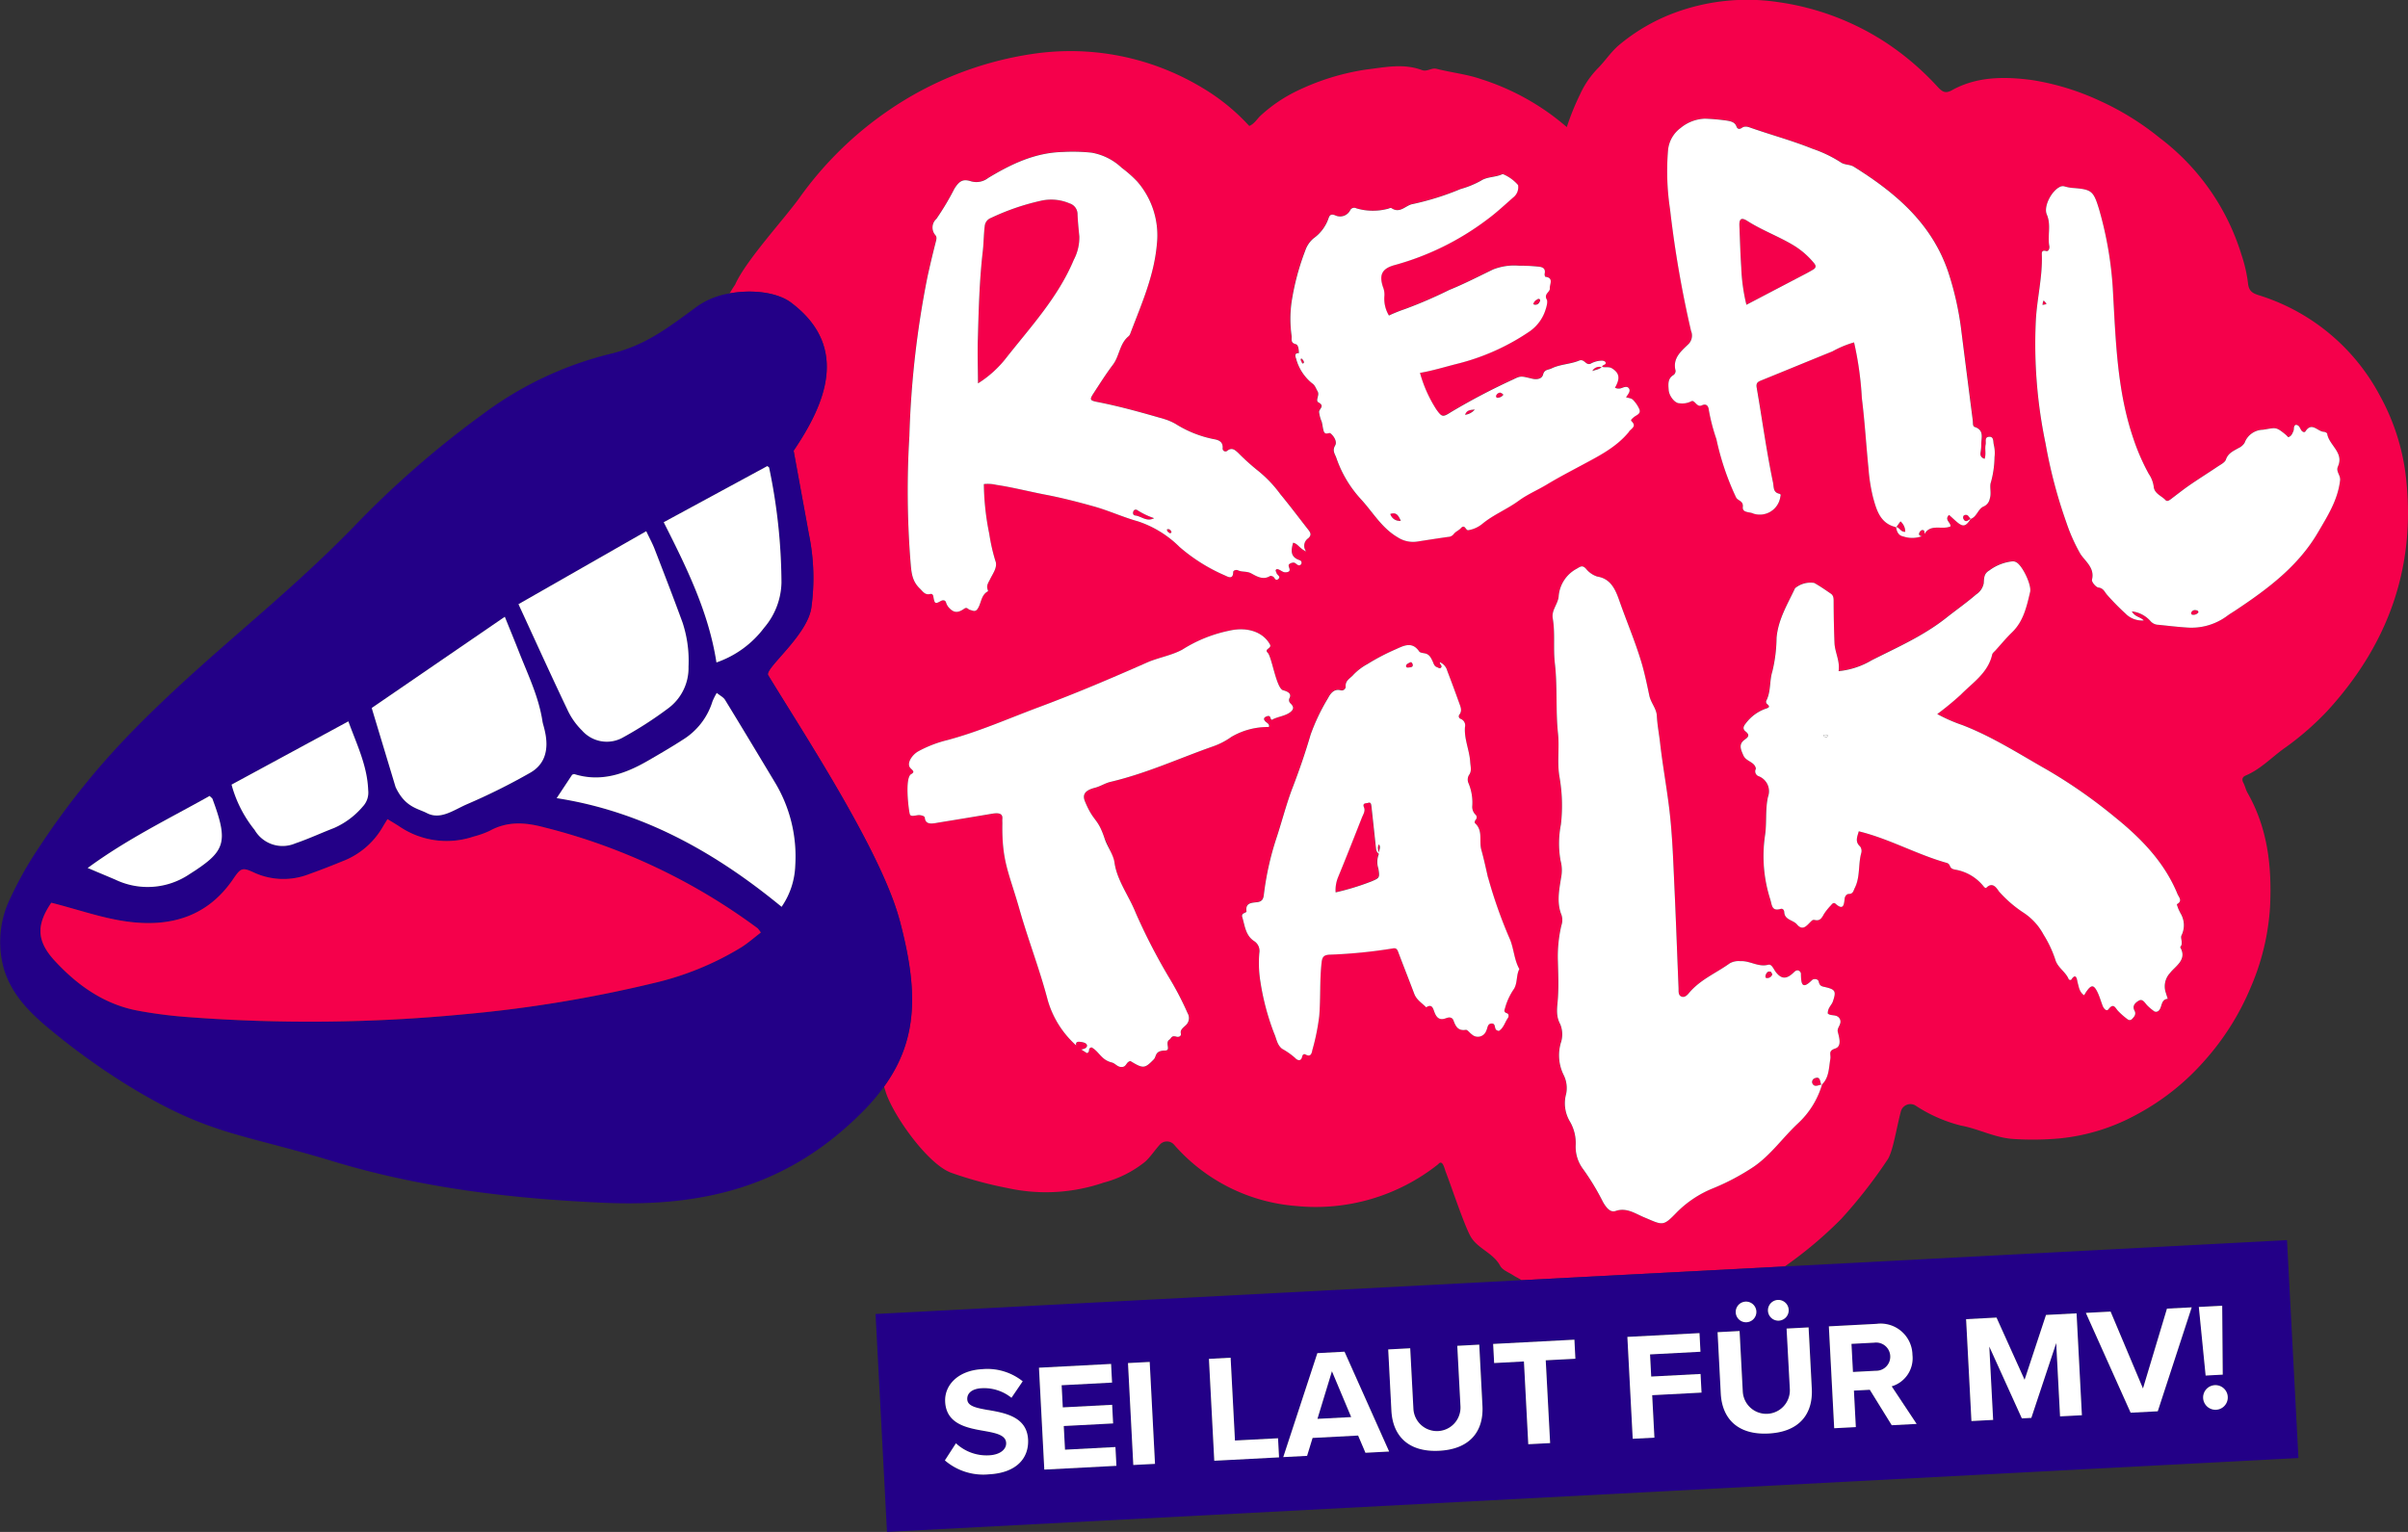
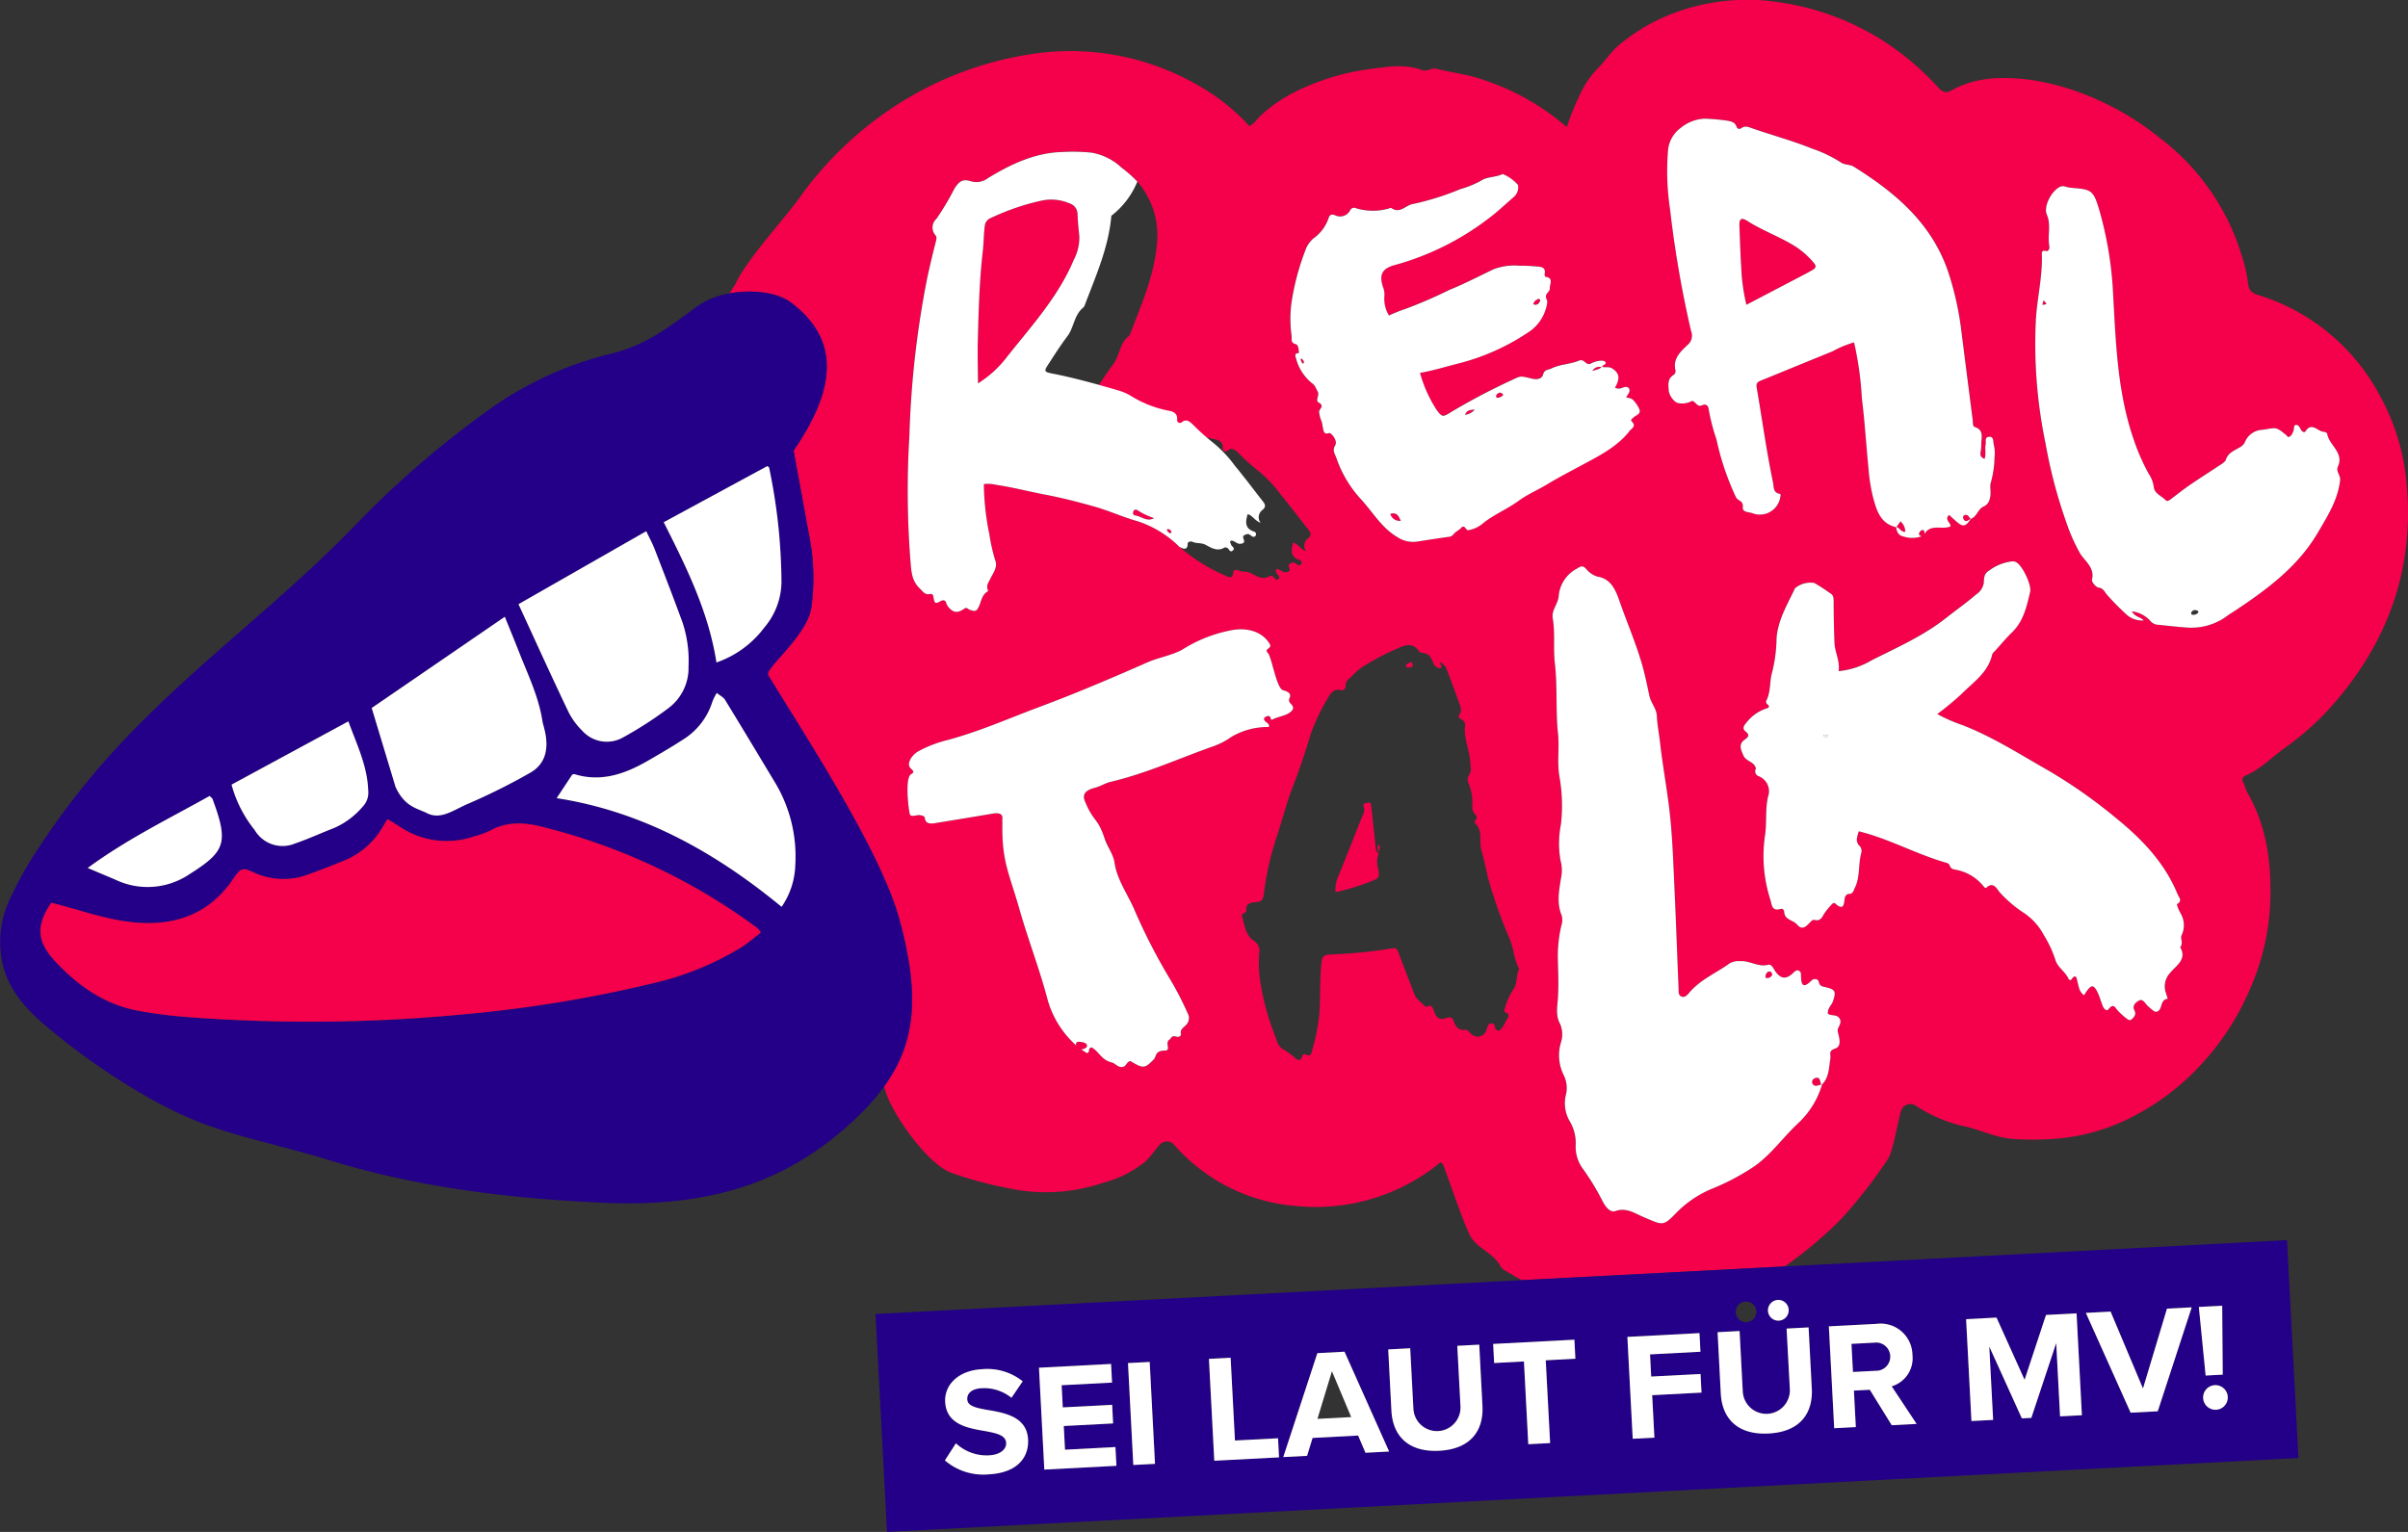
<svg xmlns="http://www.w3.org/2000/svg" width="301.802" height="192.055" viewBox="0 0 301.802 192.055">
  <rect x="0" y="0" width="301.802" height="192.055" fill="#333333" stroke="none" />
  <defs>
    <clipPath id="a">
      <rect width="301.802" height="192.055" fill="none" />
    </clipPath>
  </defs>
  <g transform="translate(0 0)">
    <g transform="translate(0 0)" clip-path="url(#a)">
      <path d="M119.888,23.621c.073-.106.156-.255.011-.365-.123-.094-.24,0-.348.071a.815.815,0,0,0-.434.56.548.548,0,0,0,.771-.266" transform="translate(73.038 14.235)" fill="#f5004b" />
      <path d="M109.687,51.514c-.194.111-.465.206-.44.457.021.218.268.161.436.139.224-.029.468-.053.387-.4-.074-.16-.148-.331-.382-.2" transform="translate(66.985 31.557)" fill="#f5004b" />
      <path d="M123.7,29.02c.51-.186.876-.211,1.158-.49a1,1,0,0,0-1.158.49" transform="translate(75.85 17.481)" fill="#f5004b" />
      <path d="M79.589,35.3C82.655,31.408,86.054,27.73,88,23.078a6.038,6.038,0,0,0,.7-2.955c-.1-.92-.187-1.839-.224-2.762a1.416,1.416,0,0,0-.994-1.37,5.82,5.82,0,0,0-3.676-.311,29.5,29.5,0,0,0-6.177,2.133,1.21,1.21,0,0,0-.782,1.007c-.136,1.06-.127,2.133-.248,3.183-.429,3.7-.524,7.412-.619,11.128-.044,1.712.011,3.426.024,5.427a13.677,13.677,0,0,0,3.586-3.26" transform="translate(46.577 9.508)" fill="#f5004b" />
      <path d="M107.166,66.8h0c-.074-.373.3-.744.011-1.191-.29.447-.029.819-.011,1.191" transform="translate(65.634 40.231)" fill="#f5004b" />
      <path d="M153.135,40.711c.106-.073.221-.136.332-.2-.089-.1-.169-.21-.255-.313a.41.41,0,0,0-.628-.074.416.416,0,0,0-.021.384c.115.221.289.394.571.2" transform="translate(93.524 24.533)" fill="#f5004b" />
      <path d="M88.295,40.339c.776.084,1.444.84,2.378.337a9.273,9.273,0,0,1-2.115-1.011.314.314,0,0,0-.473.124c-.116.247-.053.521.21.55" transform="translate(53.976 24.283)" fill="#f5004b" />
      <path d="M148.455,41.819a1.749,1.749,0,0,0-.6-1.3c-.194.266-.357.492-.519.718.427.048.552.652,1.115.584" transform="translate(90.343 24.843)" fill="#f5004b" />
      <path d="M136.02,27.779c2.629-1.376,5.111-2.675,7.592-3.975.257-.136.507-.282.757-.427.376-.219.419-.473.129-.818a10.12,10.12,0,0,0-2.462-2.17c-1.894-1.163-4.007-1.912-5.886-3.115-.771-.494-1.04-.279-1.007.607.068,1.742.121,3.484.232,5.223a23.4,23.4,0,0,0,.645,4.675" transform="translate(82.862 10.432)" fill="#f5004b" />
      <path d="M91.04,41.634c.034.021.126-.055.189-.085a.454.454,0,0,0-.3-.411.521.521,0,0,0-.252.006c-.026.268.181.379.368.49" transform="translate(55.595 25.216)" fill="#f5004b" />
      <path d="M109.179,68.795a.93.93,0,0,1-.353-.565q-.281-2.669-.576-5.335c-.029-.263-.042-.645-.434-.492-.181.069-.75-.032-.5.566.192.452-.111.89-.274,1.307-.978,2.483-1.955,4.967-2.97,7.435a4.228,4.228,0,0,0-.313,1.908,31.068,31.068,0,0,0,4.443-1.355c1.06-.452,1.092-.458.913-1.616a2.656,2.656,0,0,1,.061-1.854" transform="translate(63.619 38.242)" fill="#f5004b" />
      <path d="M158.728,23.62a2.044,2.044,0,0,0-.031.331c.045-.092.442-.069.468-.168s-.318-.329-.31-.447a1.679,1.679,0,0,0-.127.284" transform="translate(97.307 14.309)" fill="#f5004b" />
      <path d="M141.166,83.819a.5.5,0,0,0-.34.655c.24.5.663.256,1.031.173.034-.008.066-.013.1-.018-.2-.344-.089-1.068-.79-.81" transform="translate(86.324 51.361)" fill="#f5004b" />
      <path d="M137.209,75.929c-.081.218-.056.45.218.4a.672.672,0,0,0,.6-.461c-.068-.115-.115-.294-.206-.327-.31-.115-.507.09-.616.387" transform="translate(84.107 46.3)" fill="#f5004b" />
-       <path d="M170.84,47.428a.5.5,0,0,0-.557.229c-.1.187-.011.337.156.347a.79.79,0,0,0,.707-.3c-.008-.213-.147-.255-.307-.273" transform="translate(104.385 29.076)" fill="#f5004b" />
      <path d="M266.853,60.442a27.615,27.615,0,0,0-3.325-10.831,25.841,25.841,0,0,0-15.186-12.6c-.8-.248-1.27-.545-1.352-1.541a18.065,18.065,0,0,0-.819-3.543,28.992,28.992,0,0,0-10.223-14.623,34.558,34.558,0,0,0-7.59-4.694,31.7,31.7,0,0,0-8.466-2.578c-3.391-.442-6.851-.471-9.994,1.274-.844.468-1.221.189-1.765-.377a34.945,34.945,0,0,0-6.264-5.419A33.015,33.015,0,0,0,188.265.287a26.229,26.229,0,0,0-13.451,1.434,23.734,23.734,0,0,0-6.646,3.922c-1.037.878-1.749,2.007-2.662,2.923a11.394,11.394,0,0,0-2.225,3.257,31.539,31.539,0,0,0-1.666,4.112A30.407,30.407,0,0,0,150.87,9.921c-1.789-.626-3.722-.819-5.569-1.292-.666-.171-1.165.408-1.852.152-2.333-.869-4.688-.334-7.029-.055a30.137,30.137,0,0,0-8.384,2.56,18.8,18.8,0,0,0-4.848,3.257c-.432.429-.739.979-1.368,1.25a25.911,25.911,0,0,0-5.933-4.814A32,32,0,0,0,94.6,6.769a43.027,43.027,0,0,0-18,7.08A44.625,44.625,0,0,0,65.448,24.793c-1.929,2.692-6.756,7.9-8.071,10.9-.261.374-.473.731-.694,1.089,2.86-.524,6-.129,7.7,1.153,7.461,5.609,4.2,12.831.326,18.571.619,3.38,1.27,6.922,1.913,10.465a27.014,27.014,0,0,1,.29,9.335c-.626,3.5-5.886,7.532-5.394,8.34,4.444,7.321,14.193,22.1,16.482,30.747,2.265,8.558,2.4,14.8-1.955,20.824.089.29.165.536.208.678.9,2.873,5.246,9.068,8.224,10.14a49.034,49.034,0,0,0,7.09,1.921,22.306,22.306,0,0,0,11.992-.69,13.915,13.915,0,0,0,5.244-2.65c.668-.628,1.165-1.405,1.81-2.12a1.186,1.186,0,0,1,1.784.019,22.626,22.626,0,0,0,15.327,7.683,24.644,24.644,0,0,0,17.774-5.241c.55-.671.786.553.94.952.663,1.689,2.237,6.457,3.081,8.034.853,1.592,2.852,2.087,3.749,3.754.3.552,1.1.829,1.681,1.216.318.21.681.353.984.579l.011.008,32.992-1.728a51.307,51.307,0,0,0,7.072-5.953,61.394,61.394,0,0,0,5.767-7.375c.713-.963,1.166-4.088,1.712-6.107a1.237,1.237,0,0,1,1.8-.757,18.492,18.492,0,0,0,5.728,2.533c2.221.407,4.267,1.539,6.585,1.681a37.8,37.8,0,0,0,5.795-.073,25.241,25.241,0,0,0,9.681-3.012,30.353,30.353,0,0,0,8.479-6.74,32.687,32.687,0,0,0,5.785-9.2,29.974,29.974,0,0,0,2.413-10.035c.248-5.072-.277-9.877-2.821-14.338-.219-.387-.308-.849-.516-1.244-.234-.447-.123-.755.3-.931,1.957-.828,3.378-2.429,5.1-3.6a36.028,36.028,0,0,0,5.194-4.572c7.359-8.08,10.932-17.524,9.844-28.6M174.311,18.818a3.9,3.9,0,0,1,1.589-2.791,5.032,5.032,0,0,1,3.034-1.157,25.567,25.567,0,0,1,2.752.242c.429.079.989.165,1.2.716.139.374.389.4.678.192.436-.3.876-.09,1.261.044,2.515.874,5.093,1.565,7.567,2.568a16.071,16.071,0,0,1,3.526,1.683c.544.4,1.163.252,1.7.587,5.206,3.255,9.732,7.062,11.81,13.171a38.224,38.224,0,0,1,1.663,7.519q.714,5.561,1.421,11.124c.035.282-.035.716.231.8,1.289.419.786,1.453.834,2.287a7.8,7.8,0,0,1-.106,1.013c-.026.316.1.553.516.7.223-.6.011-1.224.136-1.805.073-.34-.158-.9.382-.957.665-.077.545.592.632.95a4.358,4.358,0,0,1,.094,1.589,12.39,12.39,0,0,1-.447,3.138c-.216.539.09,1.373-.148,2.075a1.32,1.32,0,0,1-.757.979c-.728.294-.839,1.279-1.623,1.562-.655.994-.978,1.05-1.829.308-.3-.266-.6-.542-.89-.807-.647.618.253.949.171,1.439-1.053.471-2.475-.377-3.255.947-.016-.179.048-.424-.169-.484-.2-.052-.366.11-.457.29-.152.307.016.432.3.471a3.523,3.523,0,0,1-2.362.023c-.566-.1-.8-.6-.873-1.153-1.992-.448-2.45-2.139-2.892-3.751a21.928,21.928,0,0,1-.563-3.576c-.3-2.944-.466-5.9-.836-8.839a41.909,41.909,0,0,0-.974-7,12.776,12.776,0,0,0-2.713,1.129c-2.97,1.2-5.928,2.428-8.9,3.63-.45.181-.7.31-.592.926.687,3.967,1.221,7.961,2.05,11.9.113.534-.016,1.216.782,1.389.269.056.134.286.118.463a2.594,2.594,0,0,1-3.357,2.029c-.474-.248-1.424-.058-1.336-.844s-.618-.745-.85-1.2a33.634,33.634,0,0,1-2.458-7.3,23.951,23.951,0,0,1-.957-3.646c-.039-.44-.263-.873-.884-.579-.639.3-.887-.794-1.344-.5a2.47,2.47,0,0,1-1.463.231c-.553.016-1.289-.9-1.339-1.668-.044-.645-.147-1.374.532-1.829a.611.611,0,0,0,.331-.6c-.384-1.505.632-2.373,1.523-3.231a1.519,1.519,0,0,0,.445-1.673,134.765,134.765,0,0,1-2.647-15.33,31.768,31.768,0,0,1-.255-7.408m-95.1,35.838a119.422,119.422,0,0,1,2.258-19.929q.477-2.178,1.029-4.338c.085-.331.2-.657-.039-.921a1.45,1.45,0,0,1,.136-2.029,33.039,33.039,0,0,0,2.265-3.8c.615-.957,1.065-1.232,2.054-.916a2.412,2.412,0,0,0,2.17-.41c2.879-1.744,5.882-3.178,9.34-3.26a22.949,22.949,0,0,1,3.615.084,7.312,7.312,0,0,1,3.784,1.9,14.882,14.882,0,0,1,1.955,1.731,10.273,10.273,0,0,1,2.462,7.863c-.342,3.968-1.937,7.527-3.32,11.165a.825.825,0,0,1-.211.357c-1.152.92-1.142,2.475-1.978,3.58-.866,1.147-1.636,2.368-2.423,3.575-.534.819-.476.913.544,1.111,2.781.54,5.5,1.307,8.221,2.1a6.919,6.919,0,0,1,1.531.648,14.179,14.179,0,0,0,4.781,1.9c.582.1,1.174.306,1.1,1.157a.354.354,0,0,0,.6.282c.579-.452.97-.06,1.331.263a28.631,28.631,0,0,0,2.357,2.141,15.518,15.518,0,0,1,2.941,3.052c1.21,1.462,2.346,2.984,3.517,4.477.292.371.416.682-.034,1.065a1.14,1.14,0,0,0-.245,1.639c-.85-.369-1.021-.968-1.634-1.092-.271.96-.381,1.8.844,2.194a.335.335,0,0,1,.177.466.31.31,0,0,1-.469.106c-.161-.089-.315-.274-.468-.273a.828.828,0,0,0-.616.237c-.177.287.519.9-.376.978-.458.035-.728-.4-1.147-.4-.26.155-.06.311-.029.468.05.274.628.465.192.8-.337.258-.415-.221-.629-.331-.113-.058-.3-.116-.386-.063-.874.54-1.686.015-2.347-.339-.569-.307-1.147-.136-1.673-.39-.2-.1-.582.008-.584.227-.011.987-.668.59-1.018.429a21.962,21.962,0,0,1-5.711-3.575,13.354,13.354,0,0,0-5.227-3.218c-1.871-.523-3.659-1.349-5.532-1.871-2-.56-4.009-1.079-6.056-1.47s-4.075-.921-6.145-1.229a4.707,4.707,0,0,0-1.566-.1,32.532,32.532,0,0,0,.676,6.233,23.256,23.256,0,0,0,.763,3.38c.319.79-.311,1.594-.658,2.313-.208.431-.479.768-.315,1.263.027.084.071.24.048.252-.878.461-.823,1.473-1.284,2.179-.313.481-.637.223-.968.155-.237-.048-.365-.4-.716-.155-.842.594-1.353.521-1.971-.177a1.635,1.635,0,0,1-.316-.6c-.126-.369-.463-.294-.69-.165-.668.376-.752.339-.907-.6-.04-.244-.208-.339-.373-.3-.676.168-.907-.292-1.326-.692-1.061-1.01-1.057-2.21-1.176-3.533a113.214,113.214,0,0,1-.127-15.586M117.3,93.567c-4.275,1.505-8.28,3.368-12.871,4.459-.7.166-1.234.553-1.957.739-1.249.321-1.594.852-1.239,1.707,1.105,2.671,1.57,1.958,2.462,4.66a18.854,18.854,0,0,1,1.249,3.055c.308,2.179,1.808,4.149,2.642,6.24a74.029,74.029,0,0,0,4.178,8.114,38.912,38.912,0,0,1,2.328,4.472,1.221,1.221,0,0,1-.26,1.557c-.3.279-.7.561-.576,1,.068.234-.155.511-.586.39-.631-.177-.6.218-.844.371-.623.4.239,1.362-.539,1.374-1.344.023-1.055.731-1.437,1.12-1.128,1.149-1.308,1.186-2.918.2-.552.11-.469.684-1.013.74-.616.065-.844-.442-1.334-.563-1.344-.332-1.562-1.37-2.531-1.891-.558.15-.084.561-.579.719l-.715-.46c.448-.053.787-.239.724-.54s-.558-.382-.916-.419c-.458-.047-.5.21-.434.457a12.052,12.052,0,0,1-3.572-5.691c-.992-3.8-2.449-7.545-3.528-11.336-1.342-4.715-2.233-6-2.155-10.819,0-.187-.019-.374,0-.56.069-.679-.458-.786-1.284-.647q-3.274.549-6.553,1.084c-.837.136-1.786.421-1.889-.594-.018-.173-.321-.276-.621-.31-.432-.05-1.12.311-1.253-.131-.152-.494-.655-4.556.165-5.01.513-.284.215-.439-.09-.76-.521-.548.163-1.616.957-2.084a15.177,15.177,0,0,1,3.714-1.436c4.018-1.081,7.608-2.692,11.365-4.091,4.662-1.737,9.168-3.654,13.628-5.625,1.378-.61,3.089-.887,4.42-1.616a17.4,17.4,0,0,1,5.853-2.368c2.321-.536,4.276.186,5.123,1.716.284.515-.771.561-.281,1.04.519.508,1.074,4.468,1.929,4.706.66.184,1.047.429.829.945a.551.551,0,0,0,.069.674c.394.376.54.7.026,1.111-.637.516-1.645.574-2.344.99-.052-.065-.131-.127-.147-.2-.045-.21-.14-.387-.5-.247-.329.127-.432.308-.2.574.19.223.647.369.484.753a9,9,0,0,0-4.686,1.237,9.043,9.043,0,0,1-2.286,1.186m37.687,30.381a7.932,7.932,0,0,0-1.1,2.312c-.063.31-.3.589.213.76.261.087.227.444.115.6-.387.547-.542,1.276-1.15,1.626-.11-.042-.148-.06-.189-.073-.431-.131-.124-.863-.673-.865-.582,0-.508.566-.7.9a1.11,1.11,0,0,1-1.823.45c-.265-.179-.536-.589-.75-.555-.974.152-1.266-.452-1.534-1.17-.174-.465-.589-.423-.932-.292-.811.31-1.2-.061-1.462-.773-.168-.453-.3-1.066-1.026-.59-.529-.54-1.208-.936-1.5-1.7-.631-1.683-1.3-3.352-1.933-5.031-.134-.357-.216-.752-.718-.657a63.7,63.7,0,0,1-7.964.786c-.71.047-.913.276-.992.966-.255,2.241-.11,4.5-.3,6.74a27.2,27.2,0,0,1-.844,4.194c-.09.369-.153,1.024-.887.61-.184-.1-.353.037-.4.248-.16.766-.71.413-.9.182a9.125,9.125,0,0,0-1.623-1.141c-.647-.513-.694-1.263-.992-1.92a30.949,30.949,0,0,1-1.72-6.457,14.684,14.684,0,0,1-.142-3.644,1.46,1.46,0,0,0-.592-1.442c-1.158-.723-1.21-1.963-1.553-3.071a.359.359,0,0,1,.206-.455c.123-.06.342-.158.334-.21-.174-1.152.681-1.092,1.387-1.191.555-.076.728-.389.787-.932a36.573,36.573,0,0,1,1.636-7.271c.669-2.041,1.191-4.128,1.968-6.149.836-2.171,1.6-4.4,2.258-6.646a25.076,25.076,0,0,1,2.2-4.6c.274-.518.726-1.2,1.6-.95a.5.5,0,0,0,.6-.427c-.092-.816.594-1.074.987-1.547a7.14,7.14,0,0,1,1.749-1.323A27.3,27.3,0,0,1,140.18,81.4c.986-.444,2.049-1.023,2.933.274.121.177.5.189.769.253.516.126.7.532.908.96.132.274.19.634.552.757.166.055.345.229.5.063.226-.239-.16-.379-.142-.686a1.633,1.633,0,0,1,.936,1.09c.507,1.331,1.005,2.665,1.484,4.005.166.468.408.95.053,1.45a.343.343,0,0,0,.153.565.873.873,0,0,1,.524,1.028c-.113,1.521.574,2.91.66,4.393.031.547.219,1.1-.144,1.6a1.106,1.106,0,0,0-.06,1.06,6.328,6.328,0,0,1,.46,2.863,1.359,1.359,0,0,0,.365,1.016.472.472,0,0,1,.031.726c-.076.081-.121.324-.071.368,1.063.929.5,2.247.811,3.354.323,1.15.569,2.321.837,3.488a58.431,58.431,0,0,0,2.768,7.8c.461,1.2.508,2.515,1.141,3.651-.4.771-.211,1.7-.66,2.47m.59-61.189c-1.47,1.084-3.2,1.754-4.612,2.938a3.7,3.7,0,0,1-1.705.758c-.353.068-.426-.824-.944-.252-.253.281-.663.432-.886.729a.914.914,0,0,1-.715.365c-1.286.179-2.568.381-3.851.582a3.5,3.5,0,0,1-2.45-.523c-2.012-1.163-3.115-3.141-4.6-4.762a14.626,14.626,0,0,1-3.1-5.193c-.174-.513-.552-.9-.15-1.574.271-.457-.139-1.165-.6-1.52-.176-.136-.679.308-.855-.318-.1-.376-.137-.758-.232-1.129a4.479,4.479,0,0,1-.332-1.247c.023-.4.753-.721-.074-1.179-.437-.242.174-.9-.106-1.378-.215-.368-.311-.774-.718-1.037a5.949,5.949,0,0,1-1.992-3.11c-.111-.277-.2-.686.365-.65-.013-.426-.063-1.036-.39-1.121-.692-.181-.49-.6-.526-1.034a15.322,15.322,0,0,1-.016-4.173,31.117,31.117,0,0,1,1.716-6.5,3.475,3.475,0,0,1,1.039-1.555,5.149,5.149,0,0,0,1.907-2.571c.148-.424.374-.482.774-.339a1.424,1.424,0,0,0,1.931-.637.558.558,0,0,1,.749-.229,7.23,7.23,0,0,0,3.852.09c.19-.023.445-.187.553-.115,1.087.744,1.779-.345,2.65-.5a34.378,34.378,0,0,0,6.014-1.884,11.825,11.825,0,0,0,2.586-1.063c.776-.508,1.837-.4,2.7-.826a5.1,5.1,0,0,1,1.926,1.382,1.617,1.617,0,0,1-.6,1.552c-1.091.957-2.154,1.957-3.323,2.81a34.248,34.248,0,0,1-11.487,5.659c-1.626.427-2.036,1.2-1.523,2.75a2.532,2.532,0,0,1,.182,1.128,4.063,4.063,0,0,0,.569,2.458,19.344,19.344,0,0,1,1.963-.79,56.751,56.751,0,0,0,5.614-2.42c1.876-.758,3.678-1.7,5.506-2.575a7.263,7.263,0,0,1,3.2-.46c.763-.006,1.518.037,2.268.1.481.044,1.142.076.965.913-.026.119.04.371.087.377,1.1.136.515.952.558,1.463.04.458-.786.682-.382,1.384.147.253-.026.9-.132,1.22a5.213,5.213,0,0,1-1.976,2.755,28.18,28.18,0,0,1-9.208,4.11c-1.489.374-2.955.839-4.573,1.116a16.711,16.711,0,0,0,2.041,4.568c.713.99.81,1.015,1.857.344a81.255,81.255,0,0,1,7.811-4.1c.945-.471.979-.407,2.368-.079.532.126,1.2.06,1.355-.532.173-.647.636-.555,1.044-.755,1.105-.54,2.355-.526,3.457-.982.671-.277.821.6,1.42.4a3.053,3.053,0,0,1,1.524-.4c.187.034.415.111.4.319-.013.232-.407.189-.444.457.4.126.839-.055,1.229.189.94.586,1.055,1.26.379,2.428a.978.978,0,0,0,.7.085c.366-.1.81-.376,1.061.024.215.34-.118.71-.373,1.089.3.1.655.113.842.3a3.816,3.816,0,0,1,.815,1.178c.266.637-.408.752-.726,1.058-.135.129-.4.31-.255.45.676.658.044.881-.311,1.315-1.618,1.984-3.847,3.078-6.025,4.249-1.444.778-2.894,1.533-4.3,2.384-1.147.7-2.405,1.215-3.5,2.02m40.006,66.606c.2.8.513,1.829-.326,2.105-.924.3-.508.715-.61,1.307-.186,1.086-.155,2.354-1.047,3.2l.013,0a10.807,10.807,0,0,1-3.062,4.915c-1.874,1.754-3.376,3.946-5.536,5.417a28.728,28.728,0,0,1-5.035,2.671,13.432,13.432,0,0,0-4.594,3.046c-1.742,1.8-1.721,1.587-4.123.581-1.052-.442-2.166-1.241-3.515-.776-.719.248-1.221-.492-1.583-1.1a30.438,30.438,0,0,0-2.517-4.165,4.627,4.627,0,0,1-.913-3.013,5.382,5.382,0,0,0-.719-2.921,4.467,4.467,0,0,1-.474-3.5,3.636,3.636,0,0,0-.315-2.336,5.585,5.585,0,0,1-.366-4.01,3.356,3.356,0,0,0-.06-2.355c-.621-1.129-.36-2.2-.292-3.354.09-1.5.034-3.017,0-4.525a17.108,17.108,0,0,1,.434-4.514,2.052,2.052,0,0,0,.023-1.294c-.639-1.562-.3-3.168-.052-4.735a4.59,4.59,0,0,0-.071-2.092,12.294,12.294,0,0,1,.044-4.549,20.694,20.694,0,0,0-.163-5.862c-.347-1.873-.008-3.683-.2-5.52-.308-2.91-.053-5.9-.392-8.8-.223-1.9.053-3.786-.268-5.657-.171-.994.639-1.774.739-2.705a4.294,4.294,0,0,1,2.26-3.5c.482-.286.713-.486,1.165-.013a2.978,2.978,0,0,0,1.411.986c1.652.265,2.249,1.516,2.77,3.01.887,2.541,1.941,5,2.729,7.593.429,1.413.726,2.878,1.029,4.307.2.965.9,1.623.947,2.563.055,1.126.274,2.231.4,3.338.323,2.881.86,5.732,1.192,8.621.36,3.128.461,6.272.607,9.413.2,4.243.345,8.487.519,12.731.018.419-.082.945.423,1.1.35.1.65-.181.871-.447,1.428-1.716,3.41-2.5,5.122-3.738a2.25,2.25,0,0,1,1.342-.273c1.184-.076,2.236.787,3.478.45.448-.123.666.553.97.934.713.9,1.347.9,2.275-.011.521-.516.855.01.857.186.021,1.247.113,2.1,1.387.819.227-.229.774-.171.847.2.116.59.461.589.845.681,1.25.3,1.357.518.926,1.8-.161.477-.642.774-.64,1.5.373.377,1.142.032,1.494.666.363.653-.373,1.1-.237,1.641M238.5,118.746c.944,1.566-.644,2.4-1.26,3.225a2.445,2.445,0,0,0-.55,2.436c.079.271.169.537.256.807-.936.089-.657,1.12-1.182,1.526a.467.467,0,0,1-.621-.037,5.9,5.9,0,0,1-.778-.666c-.3-.321-.568-.879-1.058-.586-.368.219-.876.6-.526,1.255a.67.67,0,0,1-.089.781c-.237.313-.447.55-.815.271a9.109,9.109,0,0,1-1.157-1.015c-.365-.389-.558-1.065-1.211-.218-.245.321-.59-.089-.723-.423-.229-.582-.392-1.2-.669-1.757-.46-.923-.763-.913-1.382-.023-.1.139-.181.289-.276.444-.6-.4-.653-1.028-.821-1.633-.06-.216-.139-1.328-.807-.29-.021.031-.273-.01-.3-.066-.381-.963-1.42-1.47-1.7-2.515a14.427,14.427,0,0,0-1.462-3.1,7.571,7.571,0,0,0-2.515-2.752,15.321,15.321,0,0,1-3.023-2.6c-.237-.266-.744-1.387-1.612-.54-.145.14-.294-.069-.407-.2a5.785,5.785,0,0,0-3.391-2.031c-.352-.065-.663-.1-.807-.5a.608.608,0,0,0-.332-.35c-3.789-1.053-7.246-3.041-11.082-3.975-.177.663-.508,1.291.16,1.889a.959.959,0,0,1,.156.811c-.4,1.442-.121,3.007-.815,4.394-.173.347-.2.757-.757.758-.3,0-.489.327-.518.607-.084.818-.189,1.474-1.157.611-.227-.2-.413.024-.557.194a7.567,7.567,0,0,0-.858,1.068c-.268.468-.476.931-1.145.786a.448.448,0,0,0-.331.024c-.579.46-1.1,1.5-1.923.531-.492-.581-1.55-.548-1.6-1.553-.011-.242-.182-.473-.442-.4-1.158.339-1.082-.5-1.316-1.22a17.767,17.767,0,0,1-.634-8.084c.213-1.563,0-3.159.358-4.746a2.019,2.019,0,0,0-1.145-2.576.648.648,0,0,1-.423-.828l.052-.126c-.15-.887-1.221-.871-1.568-1.66s-.636-1.415.189-1.994c.484-.339.61-.592.077-1.018-.366-.29-.3-.6.039-1.007a5.3,5.3,0,0,1,2.473-1.828c.453-.142.6-.263.173-.618a.373.373,0,0,1-.039-.476c.55-1.141.352-2.439.721-3.593a18.615,18.615,0,0,0,.526-4.207c.2-2.318,1.376-4.214,2.316-6.22a3.031,3.031,0,0,1,2.41-.663c.716.4,1.4.876,2.076,1.345.373.256.348.658.35,1.076.01,1.7.039,3.4.11,5.1.047,1.182.718,2.257.511,3.536a10.07,10.07,0,0,0,4.154-1.368c3.2-1.615,6.5-3.06,9.352-5.325,1.239-.982,2.547-1.892,3.746-2.933a2.142,2.142,0,0,0,.94-1.386c.05-.619-.01-1.2.692-1.61a5.851,5.851,0,0,1,2.971-1.152.97.97,0,0,1,.473.153c.75.471,1.887,2.826,1.679,3.7-.432,1.818-.828,3.66-2.265,5.049-.734.71-1.387,1.5-2.073,2.263-.152.168-.374.331-.419.529-.521,2.3-2.437,3.51-3.936,5.03a37.3,37.3,0,0,1-2.946,2.425A20.108,20.108,0,0,0,211.2,90.9c3.759,1.45,7.117,3.622,10.59,5.591a63.654,63.654,0,0,1,8.543,5.969c3.244,2.621,6.178,5.614,7.813,9.6.177.432.69.882-.073,1.3a4.193,4.193,0,0,0,.426,1.055,2.885,2.885,0,0,1,.161,2.863c-.165.352.277,1-.161,1.462M255.75,66.759c-2.473,4.218-6.27,7.051-10.239,9.7-.381.253-.779.482-1.144.758a7.5,7.5,0,0,1-5.167,1.441c-1.141-.071-2.275-.215-3.412-.329a1.351,1.351,0,0,1-1.052-.5,3.694,3.694,0,0,0-2.308-1.186c.416.726,1.044.665,1.5,1.137a2.885,2.885,0,0,1-2.3-.865,30.969,30.969,0,0,1-2.281-2.32c-.331-.355-.447-.855-1.108-.939-.323-.04-.874-.721-.808-.981.384-1.505-.887-2.329-1.474-3.275a22.228,22.228,0,0,1-1.734-3.9,61.634,61.634,0,0,1-2.608-9.9,60.982,60.982,0,0,1-1.22-15.414c.142-2.747.84-5.428.755-8.188-.008-.276-.069-.7.539-.526.311.089.452-.36.4-.613-.257-1.307.255-2.641-.318-3.965-.436-1.015.569-2.905,1.57-3.431a.813.813,0,0,1,.645-.1,5.129,5.129,0,0,0,1.008.194c2.368.181,2.617.334,3.312,2.621a45.914,45.914,0,0,1,1.778,10.769c.344,6.1.539,12.205,2.549,18.069a26.888,26.888,0,0,0,1.916,4.391,3.741,3.741,0,0,1,.619,1.574c.065.9.981,1.165,1.5,1.726.208.224.516-.032.747-.21.773-.586,1.534-1.187,2.333-1.736,1.134-.779,2.3-1.507,3.444-2.278.376-.255.9-.507,1.026-.873.284-.818.947-1.076,1.579-1.444a1.732,1.732,0,0,0,.761-.655,2.5,2.5,0,0,1,2.283-1.639c1.607-.232,1.578-.445,2.85.6.124.1.231.227.336.332.413-.123.515-.468.652-.778.108-.244-.031-.573.261-.765.444-.024.539.363.7.639.147.244.427.352.539.179.808-1.253,1.544.032,2.305.047.148,0,.408.136.424.237.221,1.452,2.141,2.357,1.345,4.122-.287.639.348,1.053.269,1.736-.29,2.479-1.576,4.48-2.779,6.532" transform="translate(34.756 0)" fill="#f5004b" />
      <path d="M101.1,27.839c-.019.089-.079.2-.047.242.113.139.152.528.34.366.156-.134-.053-.458-.294-.608" transform="translate(61.956 17.07)" fill="#f5004b" />
      <path d="M116.753,30.509a.566.566,0,0,0-.531.429c-.019.055.068.206.116.211a.95.95,0,0,0,.761-.321c.084-.085-.1-.221-.347-.319" transform="translate(71.261 18.707)" fill="#f5004b" />
      <path d="M113.815,32.484a1.9,1.9,0,0,0,1.215-.663c-.473.056-1.007.026-1.215.663" transform="translate(69.787 19.511)" fill="#f5004b" />
      <path d="M108.005,39.962a1.219,1.219,0,0,0,1.32.861c-.3-.637-.516-1.123-1.32-.861" transform="translate(66.225 24.459)" fill="#f5004b" />
-       <path d="M72.032,66.544c.419.4.652.86,1.326.692.165-.042.332.053.373.3.155.94.239.976.907.6.227-.129.565-.2.69.165a1.647,1.647,0,0,0,.316.6c.618.7,1.129.771,1.971.177.352-.248.479.106.716.155.331.068.655.326.968-.155.461-.707.407-1.72,1.284-2.179.023-.011-.021-.168-.048-.252-.165-.5.106-.832.315-1.265.347-.718.978-1.521.658-2.312a23.3,23.3,0,0,1-.763-3.38,32.532,32.532,0,0,1-.676-6.233,4.662,4.662,0,0,1,1.566.1c2.07.308,4.094.837,6.145,1.229s4.059.91,6.056,1.468c1.873.524,3.66,1.349,5.532,1.873a13.335,13.335,0,0,1,5.227,3.218A22,22,0,0,0,110.3,64.92c.35.161,1.007.558,1.018-.429,0-.219.384-.324.584-.227.526.255,1.1.084,1.673.389.661.355,1.473.881,2.347.34.085-.053.273,0,.386.063.215.11.292.589.629.331.436-.334-.14-.524-.192-.8-.031-.156-.231-.313.029-.469.419,0,.689.437,1.147.4.9-.071.2-.689.376-.976a.828.828,0,0,1,.616-.237c.153,0,.306.184.468.273a.309.309,0,0,0,.469-.108.334.334,0,0,0-.177-.465c-1.224-.39-1.115-1.234-.844-2.194.613.124.784.721,1.634,1.092a1.14,1.14,0,0,1,.245-1.639c.45-.382.326-.694.034-1.065-1.171-1.492-2.307-3.015-3.517-4.477a15.518,15.518,0,0,0-2.941-3.052,28.631,28.631,0,0,1-2.357-2.141c-.361-.323-.752-.715-1.331-.263a.354.354,0,0,1-.6-.282c.074-.85-.518-1.058-1.1-1.157a14.179,14.179,0,0,1-4.781-1.9,6.843,6.843,0,0,0-1.531-.648c-2.717-.789-5.44-1.555-8.221-2.1-1.02-.2-1.078-.29-.544-1.111.787-1.205,1.557-2.428,2.423-3.573.836-1.105.826-2.66,1.978-3.58a.835.835,0,0,0,.211-.357c1.382-3.638,2.978-7.2,3.32-11.165A10.271,10.271,0,0,0,99.3,15.538a14.882,14.882,0,0,0-1.955-1.731,7.312,7.312,0,0,0-3.784-1.9,22.949,22.949,0,0,0-3.615-.084c-3.459.082-6.461,1.516-9.34,3.26a2.409,2.409,0,0,1-2.168.41c-.99-.316-1.441-.042-2.055.916a33.018,33.018,0,0,1-2.265,3.8,1.453,1.453,0,0,0-.136,2.031c.239.265.124.589.04.921q-.552,2.161-1.029,4.338a119.255,119.255,0,0,0-2.26,19.929,113.189,113.189,0,0,0,.127,15.585c.119,1.324.115,2.525,1.176,3.534m31.244-7.424a.46.46,0,0,1,.3.411c-.065.032-.155.106-.189.087-.187-.111-.394-.224-.368-.49a.494.494,0,0,1,.252-.008m-4.457-2.279a.317.317,0,0,1,.474-.124,9.208,9.208,0,0,0,2.115,1.011c-.936.5-1.6-.253-2.379-.337-.263-.029-.326-.3-.21-.55M79.313,35.405c.1-3.713.19-7.427.619-11.126.121-1.052.113-2.125.248-3.184a1.208,1.208,0,0,1,.782-1.005,29.408,29.408,0,0,1,6.177-2.134,5.82,5.82,0,0,1,3.676.313,1.417,1.417,0,0,1,.994,1.37c.037.921.129,1.842.224,2.76a6.021,6.021,0,0,1-.7,2.955c-1.947,4.652-5.346,8.332-8.413,12.218a13.709,13.709,0,0,1-3.586,3.262c-.013-2-.068-3.717-.024-5.428" transform="translate(43.243 7.231)" fill="#fff" />
+       <path d="M72.032,66.544c.419.4.652.86,1.326.692.165-.042.332.053.373.3.155.94.239.976.907.6.227-.129.565-.2.69.165a1.647,1.647,0,0,0,.316.6c.618.7,1.129.771,1.971.177.352-.248.479.106.716.155.331.068.655.326.968-.155.461-.707.407-1.72,1.284-2.179.023-.011-.021-.168-.048-.252-.165-.5.106-.832.315-1.265.347-.718.978-1.521.658-2.312a23.3,23.3,0,0,1-.763-3.38,32.532,32.532,0,0,1-.676-6.233,4.662,4.662,0,0,1,1.566.1c2.07.308,4.094.837,6.145,1.229s4.059.91,6.056,1.468c1.873.524,3.66,1.349,5.532,1.873a13.335,13.335,0,0,1,5.227,3.218c.35.161,1.007.558,1.018-.429,0-.219.384-.324.584-.227.526.255,1.1.084,1.673.389.661.355,1.473.881,2.347.34.085-.053.273,0,.386.063.215.11.292.589.629.331.436-.334-.14-.524-.192-.8-.031-.156-.231-.313.029-.469.419,0,.689.437,1.147.4.9-.071.2-.689.376-.976a.828.828,0,0,1,.616-.237c.153,0,.306.184.468.273a.309.309,0,0,0,.469-.108.334.334,0,0,0-.177-.465c-1.224-.39-1.115-1.234-.844-2.194.613.124.784.721,1.634,1.092a1.14,1.14,0,0,1,.245-1.639c.45-.382.326-.694.034-1.065-1.171-1.492-2.307-3.015-3.517-4.477a15.518,15.518,0,0,0-2.941-3.052,28.631,28.631,0,0,1-2.357-2.141c-.361-.323-.752-.715-1.331-.263a.354.354,0,0,1-.6-.282c.074-.85-.518-1.058-1.1-1.157a14.179,14.179,0,0,1-4.781-1.9,6.843,6.843,0,0,0-1.531-.648c-2.717-.789-5.44-1.555-8.221-2.1-1.02-.2-1.078-.29-.544-1.111.787-1.205,1.557-2.428,2.423-3.573.836-1.105.826-2.66,1.978-3.58a.835.835,0,0,0,.211-.357c1.382-3.638,2.978-7.2,3.32-11.165A10.271,10.271,0,0,0,99.3,15.538a14.882,14.882,0,0,0-1.955-1.731,7.312,7.312,0,0,0-3.784-1.9,22.949,22.949,0,0,0-3.615-.084c-3.459.082-6.461,1.516-9.34,3.26a2.409,2.409,0,0,1-2.168.41c-.99-.316-1.441-.042-2.055.916a33.018,33.018,0,0,1-2.265,3.8,1.453,1.453,0,0,0-.136,2.031c.239.265.124.589.04.921q-.552,2.161-1.029,4.338a119.255,119.255,0,0,0-2.26,19.929,113.189,113.189,0,0,0,.127,15.585c.119,1.324.115,2.525,1.176,3.534m31.244-7.424a.46.46,0,0,1,.3.411c-.065.032-.155.106-.189.087-.187-.111-.394-.224-.368-.49a.494.494,0,0,1,.252-.008m-4.457-2.279a.317.317,0,0,1,.474-.124,9.208,9.208,0,0,0,2.115,1.011c-.936.5-1.6-.253-2.379-.337-.263-.029-.326-.3-.21-.55M79.313,35.405c.1-3.713.19-7.427.619-11.126.121-1.052.113-2.125.248-3.184a1.208,1.208,0,0,1,.782-1.005,29.408,29.408,0,0,1,6.177-2.134,5.82,5.82,0,0,1,3.676.313,1.417,1.417,0,0,1,.994,1.37c.037.921.129,1.842.224,2.76a6.021,6.021,0,0,1-.7,2.955c-1.947,4.652-5.346,8.332-8.413,12.218a13.709,13.709,0,0,1-3.586,3.262c-.013-2-.068-3.717-.024-5.428" transform="translate(43.243 7.231)" fill="#fff" />
      <path d="M132.55,35.906a1.519,1.519,0,0,1-.445,1.673c-.89.858-1.905,1.728-1.523,3.231a.616.616,0,0,1-.329.6c-.679.455-.578,1.184-.534,1.828.05.763.786,1.684,1.341,1.668a2.458,2.458,0,0,0,1.463-.231c.455-.292.7.8,1.342.5.621-.294.845.14.886.579A23.754,23.754,0,0,0,135.7,49.4a33.7,33.7,0,0,0,2.46,7.3c.234.455.939.424.852,1.2s.86.594,1.332.844a2.6,2.6,0,0,0,3.359-2.031c.016-.176.152-.407-.118-.463-.8-.171-.671-.855-.782-1.389-.828-3.943-1.363-7.937-2.049-11.9-.108-.616.142-.745.59-.926,2.97-1.2,5.928-2.431,8.9-3.63a12.832,12.832,0,0,1,2.712-1.129,41.579,41.579,0,0,1,.976,7c.369,2.934.539,5.895.836,8.839a21.8,21.8,0,0,0,.563,3.578c.442,1.612.9,3.3,2.892,3.751.073.548.307,1.053.873,1.153a3.528,3.528,0,0,0,2.36-.023c-.286-.04-.455-.166-.3-.473.09-.181.261-.342.455-.289.219.058.156.3.171.482.781-1.324,2.2-.476,3.254-.947.084-.49-.816-.819-.171-1.439.292.265.589.542.89.807.852.742,1.176.686,1.829-.308.786-.282.9-1.268,1.626-1.562a1.316,1.316,0,0,0,.755-.979c.24-.7-.066-1.534.15-2.075a12.529,12.529,0,0,0,.447-3.138,4.434,4.434,0,0,0-.1-1.589c-.086-.358.034-1.028-.631-.95-.542.063-.31.616-.386.957-.123.581.087,1.208-.132,1.805-.411-.15-.542-.386-.518-.7a8.056,8.056,0,0,0,.108-1.013c-.05-.834.452-1.868-.834-2.287-.266-.087-.2-.521-.234-.8q-.714-5.561-1.418-11.124a38.344,38.344,0,0,0-1.665-7.519c-2.079-6.109-6.606-9.914-11.81-13.171-.534-.334-1.155-.19-1.7-.587a16.109,16.109,0,0,0-3.526-1.683c-2.475-1-5.051-1.694-7.567-2.568-.387-.134-.826-.345-1.26-.042-.29.2-.542.181-.681-.194-.2-.552-.765-.637-1.194-.716a26.023,26.023,0,0,0-2.752-.242,5.032,5.032,0,0,0-3.034,1.157,3.906,3.906,0,0,0-1.587,2.791,31.767,31.767,0,0,0,.252,7.408,135.845,135.845,0,0,0,2.649,15.33m34.139,23.1a.408.408,0,0,1,.628.074c.086.1.166.211.253.311-.111.066-.223.129-.331.2-.282.189-.458.016-.569-.2a.416.416,0,0,1,.019-.384m-7.309,2c-.565.068-.689-.536-1.116-.584l.518-.718a1.744,1.744,0,0,1,.6,1.3M139.593,22.057c1.878,1.2,3.993,1.952,5.883,3.115a10.164,10.164,0,0,1,2.465,2.17c.289.345.247.6-.132.818-.25.145-.5.292-.753.427-2.481,1.3-4.965,2.6-7.592,3.975a23.4,23.4,0,0,1-.647-4.675c-.113-1.739-.163-3.481-.231-5.223-.035-.886.236-1.1,1.007-.607" transform="translate(79.42 5.649)" fill="#fff" />
-       <path d="M127.331,79.285c-.266-1.165-.515-2.337-.837-3.488-.311-1.107.252-2.425-.811-3.354-.05-.044,0-.286.071-.368a.471.471,0,0,0-.031-.726,1.356,1.356,0,0,1-.365-1.015,6.321,6.321,0,0,0-.46-2.863,1.109,1.109,0,0,1,.06-1.061c.363-.5.174-1.057.144-1.6-.085-1.484-.773-2.873-.658-4.394a.875.875,0,0,0-.526-1.028.341.341,0,0,1-.153-.563c.355-.5.113-.984-.053-1.452q-.719-2.011-1.484-4.005a1.633,1.633,0,0,0-.936-1.09c-.018.306.368.447.144.686-.158.168-.337-.006-.5-.063-.361-.121-.419-.482-.552-.755-.208-.429-.392-.834-.908-.96-.266-.066-.648-.077-.769-.255-.884-1.3-1.947-.718-2.933-.274a27.3,27.3,0,0,0-3.546,1.852,7.106,7.106,0,0,0-1.749,1.324c-.394.471-1.079.729-.987,1.547a.5.5,0,0,1-.6.427c-.87-.247-1.321.431-1.594.949a24.976,24.976,0,0,0-2.2,4.6c-.655,2.247-1.423,4.475-2.258,6.646-.778,2.021-1.3,4.109-1.968,6.149a36.573,36.573,0,0,0-1.636,7.271c-.06.544-.232.857-.787.934-.707.1-1.562.037-1.387,1.189.008.053-.211.15-.334.21a.362.362,0,0,0-.206.455c.344,1.108.4,2.35,1.553,3.071a1.465,1.465,0,0,1,.594,1.444,14.671,14.671,0,0,0,.14,3.643,30.949,30.949,0,0,0,1.72,6.457c.3.657.345,1.407.992,1.921a9.1,9.1,0,0,1,1.624,1.139c.192.232.744.584.9-.182.044-.211.213-.352.4-.247.734.413.8-.242.887-.611a27.416,27.416,0,0,0,.845-4.193c.189-2.246.044-4.5.3-6.741.079-.69.282-.92.992-.965a63.4,63.4,0,0,0,7.964-.787c.5-.1.584.3.718.657.637,1.681,1.3,3.349,1.933,5.031.287.766.966,1.163,1.5,1.7.728-.476.858.139,1.026.59.265.713.65,1.084,1.462.773.344-.131.758-.173.932.292.268.719.56,1.323,1.534,1.17.215-.034.486.377.75.555a1.11,1.11,0,0,0,1.823-.45c.194-.336.119-.9.7-.9.548,0,.242.734.673.866.04.011.079.029.189.071.608-.348.763-1.079,1.15-1.624.113-.161.147-.516-.115-.6-.508-.171-.276-.45-.211-.76a7.86,7.86,0,0,1,1.1-2.31c.448-.776.255-1.7.66-2.471-.632-1.134-.679-2.447-1.141-3.651a58.431,58.431,0,0,1-2.768-7.8m-14.673.481a31.069,31.069,0,0,1-4.443,1.355,4.25,4.25,0,0,1,.313-1.908c1.016-2.468,1.992-4.951,2.97-7.435.165-.416.466-.853.276-1.307-.255-.6.315-.5.5-.566.394-.152.4.229.436.492q.293,2.667.576,5.335a.915.915,0,0,0,.353.565,2.657,2.657,0,0,0-.063,1.854c.179,1.158.147,1.165-.913,1.616m.976-3.473v0c-.016-.373-.279-.744.011-1.191.292.447-.086.818-.011,1.189M117.5,52.928c-.166.021-.415.077-.436-.139-.023-.252.247-.345.44-.457.236-.136.31.037.384.2.079.344-.163.369-.389.4" transform="translate(59.166 30.741)" fill="#fff" />
      <path d="M142.7,45.818c.355-.434.987-.657.311-1.315-.144-.142.119-.321.255-.452.318-.3.992-.419.726-1.058a3.835,3.835,0,0,0-.815-1.178c-.187-.187-.547-.2-.842-.3.255-.377.587-.749.373-1.089-.252-.4-.7-.124-1.061-.024a.986.986,0,0,1-.7-.084c.676-1.168.563-1.842-.377-2.428-.392-.245-.832-.065-1.231-.19.037-.268.431-.223.444-.457.013-.208-.215-.286-.4-.318a3.036,3.036,0,0,0-1.524.4c-.6.2-.749-.679-1.42-.4-1.1.457-2.35.442-3.457.982-.408.2-.871.106-1.044.753-.158.594-.823.66-1.353.534-1.391-.329-1.424-.394-2.37.079a81.605,81.605,0,0,0-7.811,4.1c-1.047.673-1.144.648-1.857-.344a16.708,16.708,0,0,1-2.039-4.568c1.616-.277,3.083-.74,4.572-1.115a28.192,28.192,0,0,0,9.21-4.112,5.215,5.215,0,0,0,1.975-2.754c.106-.318.279-.966.132-1.221-.4-.7.423-.924.382-1.382-.044-.511.544-1.328-.558-1.465-.047,0-.113-.256-.087-.376.177-.837-.484-.871-.965-.913a22.526,22.526,0,0,0-2.268-.1,7.243,7.243,0,0,0-3.2.46c-1.828.874-3.63,1.816-5.506,2.573a56.748,56.748,0,0,1-5.614,2.42,18.992,18.992,0,0,0-1.963.792,4.065,4.065,0,0,1-.569-2.46,2.529,2.529,0,0,0-.182-1.126c-.513-1.552-.1-2.325,1.523-2.752a34.214,34.214,0,0,0,11.487-5.657c1.17-.853,2.233-1.855,3.323-2.81a1.617,1.617,0,0,0,.6-1.552,5.068,5.068,0,0,0-1.926-1.382c-.865.431-1.926.318-2.7.826a11.819,11.819,0,0,1-2.586,1.061,34.107,34.107,0,0,1-6.014,1.884c-.871.152-1.563,1.241-2.65.5-.108-.074-.363.092-.552.115a7.251,7.251,0,0,1-3.854-.09.556.556,0,0,0-.749.229,1.424,1.424,0,0,1-1.931.636c-.4-.142-.626-.085-.774.339a5.147,5.147,0,0,1-1.907,2.573,3.479,3.479,0,0,0-1.039,1.555,31.1,31.1,0,0,0-1.716,6.5,15.322,15.322,0,0,0,.016,4.173c.035.429-.166.855.526,1.034.327.085.377.7.39,1.121-.568-.035-.476.373-.365.652a5.938,5.938,0,0,0,1.992,3.109c.407.265.5.671.718,1.039.281.481-.329,1.134.106,1.376.828.458.1.781.074,1.181a4.468,4.468,0,0,0,.332,1.245c.1.373.127.753.234,1.129.174.628.678.184.853.319.458.355.866,1.063.6,1.52-.4.673-.024,1.06.15,1.574a14.64,14.64,0,0,0,3.1,5.193c1.487,1.62,2.591,3.6,4.6,4.762a3.514,3.514,0,0,0,2.45.523c1.282-.2,2.565-.4,3.851-.582a.916.916,0,0,0,.715-.365c.223-.3.632-.448.887-.731.516-.571.589.321.942.253a3.7,3.7,0,0,0,1.705-.758c1.412-1.184,3.142-1.854,4.612-2.939,1.09-.8,2.349-1.323,3.5-2.018,1.407-.853,2.859-1.608,4.3-2.384,2.176-1.171,4.406-2.265,6.024-4.249m-3.449-8.095c-.281.279-.647.3-1.157.49a1,1,0,0,1,1.157-.49m-8.121-8.45c.108-.073.226-.163.348-.071.145.11.061.26-.011.366a.547.547,0,0,1-.771.265.822.822,0,0,1,.434-.56m-29.24,7.956c-.187.161-.227-.227-.34-.366-.032-.039.027-.153.047-.242.24.15.45.474.294.608m10.881,18.9c.8-.261,1.015.224,1.32.861a1.219,1.219,0,0,1-1.32-.861m9.374-12.428c.208-.637.742-.607,1.215-.661a1.9,1.9,0,0,1-1.215.661m4.757-2.46a.947.947,0,0,1-.761.321c-.048,0-.134-.156-.116-.211a.569.569,0,0,1,.531-.429c.244.1.432.234.347.319" transform="translate(61.463 8.287)" fill="#fff" />
      <path d="M190.337,87.675a4.22,4.22,0,0,1-.427-1.055c.765-.421.252-.87.074-1.3-1.636-3.986-4.568-6.98-7.813-9.6a63.777,63.777,0,0,0-8.545-5.969c-3.473-1.97-6.832-4.139-10.589-5.59a20.057,20.057,0,0,1-3.155-1.387,36.952,36.952,0,0,0,2.946-2.425c1.5-1.52,3.413-2.731,3.936-5.03.045-.2.266-.36.419-.529.686-.758,1.339-1.552,2.073-2.262,1.437-1.389,1.831-3.233,2.263-5.051.208-.873-.928-3.23-1.679-3.7a.97.97,0,0,0-.473-.153,5.846,5.846,0,0,0-2.97,1.152c-.7.408-.642.992-.694,1.61a2.145,2.145,0,0,1-.94,1.387c-1.2,1.04-2.505,1.949-3.744,2.931-2.854,2.265-6.153,3.712-9.351,5.325a10.062,10.062,0,0,1-4.154,1.368c.2-1.278-.465-2.352-.513-3.534-.069-1.7-.1-3.4-.108-5.106,0-.418.023-.819-.35-1.076-.679-.469-1.36-.94-2.078-1.344a3.021,3.021,0,0,0-2.41.663c-.939,2.005-2.113,3.9-2.315,6.219a18.709,18.709,0,0,1-.527,4.207c-.369,1.153-.169,2.452-.719,3.594a.371.371,0,0,0,.039.476c.429.353.279.474-.174.616a5.309,5.309,0,0,0-2.473,1.829c-.336.4-.4.716-.039,1.007.534.424.407.678-.076,1.016-.826.579-.531,1.218-.189,2s1.416.771,1.566,1.658l-.052.126a.65.65,0,0,0,.423.828,2.02,2.02,0,0,1,1.147,2.576c-.356,1.587-.145,3.184-.36,4.748a17.791,17.791,0,0,0,.636,8.084c.234.715.156,1.557,1.315,1.218.26-.076.431.153.444.4.048,1,1.107.971,1.6,1.552.819.966,1.345-.071,1.925-.531a.46.46,0,0,1,.329-.024c.669.147.878-.318,1.145-.786a7.671,7.671,0,0,1,.858-1.066c.145-.171.329-.4.558-.2.968.863,1.073.206,1.155-.611.029-.279.216-.6.519-.607.555,0,.582-.411.757-.758.694-1.387.408-2.952.813-4.393a.956.956,0,0,0-.156-.813c-.668-.6-.337-1.226-.16-1.889,3.836.934,7.293,2.921,11.082,3.975a.614.614,0,0,1,.334.352c.142.4.455.436.8.5a5.789,5.789,0,0,1,3.392,2.031c.111.127.261.337.4.2.869-.847,1.376.274,1.613.54a15.32,15.32,0,0,0,3.021,2.6,7.553,7.553,0,0,1,2.515,2.75,14.433,14.433,0,0,1,1.463,3.1c.279,1.045,1.318,1.552,1.7,2.515.023.056.273.1.294.066.668-1.037.747.074.807.292.168.6.221,1.232.821,1.631.1-.155.179-.3.276-.444.621-.89.924-.9,1.384.024.277.558.439,1.173.669,1.757.131.332.476.742.723.423.652-.849.845-.173,1.211.216a9.236,9.236,0,0,0,1.155,1.016c.368.277.578.04.816-.273a.673.673,0,0,0,.089-.781c-.35-.652.156-1.036.524-1.255.49-.292.757.266,1.058.587a6.288,6.288,0,0,0,.779.666.468.468,0,0,0,.619.037c.527-.408.247-1.439,1.182-1.528-.085-.268-.177-.536-.257-.807a2.45,2.45,0,0,1,.55-2.436c.616-.828,2.205-1.658,1.26-3.225.44-.466,0-1.108.163-1.462a2.889,2.889,0,0,0-.161-2.863M146.2,65.541c-.232.2-.421.161-.578-.1.2-.148.394.023.589.015l-.011.087" transform="translate(82.922 26.746)" fill="#fff" />
      <path d="M156.616,100.729c-.353-.634-1.121-.29-1.5-.666,0-.729.479-1.026.64-1.5.432-1.278.326-1.5-.926-1.8-.382-.092-.728-.09-.845-.681-.073-.366-.618-.424-.847-.2-1.274,1.276-1.366.427-1.386-.819,0-.177-.337-.7-.858-.187-.926.916-1.562.913-2.275.013-.3-.381-.519-1.057-.97-.934-1.241.336-2.292-.528-3.478-.45a2.252,2.252,0,0,0-1.342.273c-1.712,1.237-3.693,2.02-5.122,3.738-.219.265-.519.55-.871.447-.5-.15-.4-.676-.421-1.1-.176-4.244-.324-8.488-.521-12.731-.145-3.142-.247-6.285-.607-9.413-.331-2.889-.868-5.74-1.192-8.621-.124-1.107-.345-2.212-.4-3.338-.045-.94-.742-1.6-.947-2.563-.3-1.431-.6-2.894-1.031-4.307-.787-2.589-1.842-5.054-2.729-7.595-.521-1.492-1.116-2.744-2.768-3.009a2.97,2.97,0,0,1-1.412-.986c-.452-.474-.682-.273-1.166.011a4.293,4.293,0,0,0-2.258,3.5c-.1.929-.911,1.712-.74,2.705.323,1.871.047,3.762.268,5.657.34,2.9.086,5.893.394,8.8.194,1.839-.145,3.649.2,5.522a20.693,20.693,0,0,1,.165,5.862,12.286,12.286,0,0,0-.045,4.548,4.6,4.6,0,0,1,.073,2.094c-.247,1.566-.587,3.173.052,4.735a2.075,2.075,0,0,1-.023,1.294,17.108,17.108,0,0,0-.436,4.514c.04,1.508.1,3.021.006,4.525-.069,1.152-.331,2.225.292,3.354a3.365,3.365,0,0,1,.06,2.355,5.58,5.58,0,0,0,.366,4.009,3.653,3.653,0,0,1,.315,2.337,4.461,4.461,0,0,0,.473,3.5,5.352,5.352,0,0,1,.719,2.92,4.63,4.63,0,0,0,.915,3.015,30.269,30.269,0,0,1,2.515,4.165c.363.611.865,1.35,1.584,1.1,1.347-.465,2.462.334,3.515.776,2.4,1.007,2.379,1.22,4.122-.581a13.463,13.463,0,0,1,4.594-3.046,28.779,28.779,0,0,0,5.035-2.671c2.162-1.471,3.663-3.663,5.538-5.417a10.8,10.8,0,0,0,3.06-4.915l-.011,0c.89-.847.861-2.113,1.047-3.2.1-.592-.315-1,.608-1.308.84-.276.526-1.305.326-2.105-.134-.539.6-.987.239-1.639m-9.048-5.093c-.274.048-.3-.184-.218-.4.11-.3.306-.5.616-.387.092.032.139.213.207.326a.67.67,0,0,1-.6.463m6.648,13.376c-.368.084-.79.324-1.031-.173a.5.5,0,0,1,.34-.655c.7-.258.586.466.79.81a1,1,0,0,0-.1.018" transform="translate(73.964 26.995)" fill="#fff" />
      <path d="M115.313,60.4c-.227-.266-.126-.448.2-.576.363-.14.458.039.5.248.015.068.1.129.145.194.7-.415,1.707-.473,2.344-.989.515-.416.368-.737-.026-1.113a.549.549,0,0,1-.069-.673c.218-.518-.169-.761-.829-.945-.853-.239-1.41-4.2-1.929-4.706-.49-.481.566-.526.281-1.04-.847-1.533-2.8-2.254-5.123-1.716a17.453,17.453,0,0,0-5.853,2.367c-1.331.731-3.042,1.008-4.42,1.616-4.46,1.973-8.966,3.889-13.628,5.625-3.757,1.4-7.346,3.01-11.365,4.093a15.109,15.109,0,0,0-3.714,1.434c-.794.468-1.478,1.537-.957,2.086.3.319.6.476.09.76-.819.455-.316,4.515-.165,5.01.134.44.821.081,1.253.131.3.034.6.135.621.31.1,1.015,1.052.729,1.889.594q3.281-.532,6.554-1.084c.824-.139,1.352-.034,1.282.647-.019.186,0,.373,0,.558-.077,4.817.813,6.106,2.155,10.819,1.079,3.791,2.536,7.537,3.528,11.337a12.052,12.052,0,0,0,3.572,5.691c-.061-.247-.024-.5.434-.458.358.037.855.124.916.421s-.276.486-.724.54l.715.46c.5-.16.023-.571.579-.721.97.523,1.187,1.558,2.531,1.891.49.121.718.629,1.334.565.544-.058.461-.631,1.013-.74,1.61.982,1.791.945,2.918-.2.382-.387.094-1.1,1.437-1.12.778-.013-.084-.976.539-1.373.24-.153.213-.548.844-.371.431.121.653-.156.586-.392-.126-.437.281-.718.576-1a1.223,1.223,0,0,0,.26-1.558,38.891,38.891,0,0,0-2.328-4.47,74.174,74.174,0,0,1-4.178-8.114c-.834-2.092-2.334-4.06-2.642-6.241-.152-1.078-.9-2.016-1.247-3.054-.894-2.7-1.358-1.989-2.463-4.66-.355-.855-.008-1.387,1.239-1.707.723-.186,1.257-.574,1.958-.74,4.589-1.089,8.595-2.954,12.87-4.457a9.1,9.1,0,0,0,2.286-1.187,9.015,9.015,0,0,1,4.686-1.236c.163-.386-.294-.531-.484-.753" transform="translate(43.235 29.989)" fill="#fff" />
      <path d="M196.063,49.621c.8-1.763-1.124-2.668-1.345-4.122-.016-.1-.276-.232-.423-.236-.763-.015-1.5-1.3-2.307-.047-.111.173-.392.065-.539-.179-.166-.276-.261-.663-.7-.639-.292.192-.153.521-.261.765-.137.31-.237.655-.652.778-.1-.1-.211-.229-.336-.332-1.273-1.049-1.242-.837-2.85-.6a2.5,2.5,0,0,0-2.283,1.639,1.747,1.747,0,0,1-.76.655c-.634.368-1.3.624-1.581,1.444-.126.366-.648.618-1.026.873-1.141.769-2.31,1.5-3.444,2.278-.8.548-1.56,1.15-2.331,1.736-.232.176-.54.434-.749.208-.519-.56-1.434-.823-1.5-1.726a3.721,3.721,0,0,0-.619-1.573,26.888,26.888,0,0,1-1.916-4.391c-2.01-5.864-2.205-11.97-2.549-18.071a45.915,45.915,0,0,0-1.778-10.768c-.7-2.287-.944-2.442-3.312-2.621a5.152,5.152,0,0,1-1.008-.194.808.808,0,0,0-.644.1c-1,.526-2.007,2.417-1.57,3.43.571,1.326.06,2.66.316,3.965.05.255-.09.7-.4.613-.608-.173-.547.252-.539.528.085,2.759-.613,5.441-.755,8.188a61.128,61.128,0,0,0,1.22,15.414,61.678,61.678,0,0,0,2.608,9.9,22.228,22.228,0,0,0,1.734,3.9c.587.945,1.858,1.768,1.474,3.273-.066.261.486.94.808.982.661.084.778.584,1.11.939a30.645,30.645,0,0,0,2.279,2.32,2.891,2.891,0,0,0,2.3.865c-.458-.473-1.086-.411-1.5-1.137a3.694,3.694,0,0,1,2.308,1.186,1.351,1.351,0,0,0,1.052.5c1.137.115,2.273.256,3.412.329a7.5,7.5,0,0,0,5.167-1.441c.365-.276.763-.5,1.144-.758,3.968-2.646,7.766-5.478,10.239-9.7,1.2-2.054,2.489-4.052,2.779-6.532.079-.682-.557-1.1-.269-1.737M159.05,29.39a2.249,2.249,0,0,1,.031-.331,1.738,1.738,0,0,1,.127-.284c-.008.119.336.342.31.447s-.423.076-.468.168m18.822,38.819c-.168-.008-.26-.16-.156-.347a.5.5,0,0,1,.557-.229c.158.018.3.061.306.274a.79.79,0,0,1-.707.3" transform="translate(96.954 8.869)" fill="#fff" />
      <path d="M141.673,57.168c.156.263.345.307.578.1l.011-.087c-.2.008-.386-.163-.589-.015" transform="translate(86.869 35.016)" fill="#fff" />
      <path d="M112.761,101.5c-2.289-8.647-12.036-23.426-16.482-30.747-.49-.808,4.77-4.838,5.394-8.34a27.014,27.014,0,0,0-.29-9.335c-.644-3.542-1.294-7.083-1.913-10.465,3.876-5.74,7.137-12.962-.326-18.571-1.705-1.281-4.843-1.678-7.7-1.152a9.809,9.809,0,0,0-4.046,1.61c-3.976,2.944-6.514,4.828-10.552,5.883a44.336,44.336,0,0,0-16.29,7.613,120.785,120.785,0,0,0-16.3,14.23C34.964,61.75,25.714,68.4,16.433,77.945A96.218,96.218,0,0,0,4.978,92.211,46.1,46.1,0,0,0,1.3,98.7a12.461,12.461,0,0,0-.8,8.911c1.05,3.426,3.522,5.724,6.153,7.869a86.628,86.628,0,0,0,8.58,6.209c10.7,6.725,14.58,6.385,26.478,10,11.087,3.365,22.494,4.7,33.934,5.206,12.7.558,23.347-2.1,32.668-11.616a25.688,25.688,0,0,0,2.5-2.955c4.354-6.028,4.22-12.268,1.955-20.826M96.17,44.539c.132.1.218.137.226.186a71.726,71.726,0,0,1,1.549,14.431A9.007,9.007,0,0,1,95.777,64.8a12.611,12.611,0,0,1-5.98,4.354c-.978-6.3-3.715-11.841-6.609-17.58L96.17,44.539M81,52.7c.423.894.781,1.542,1.049,2.234,1.186,3.068,2.376,6.136,3.505,9.231a15.326,15.326,0,0,1,.744,5.522,6.292,6.292,0,0,1-2.61,5.267,47.8,47.8,0,0,1-5.764,3.693,4.133,4.133,0,0,1-4.964-.955,8.866,8.866,0,0,1-1.847-2.629c-2.025-4.246-3.968-8.537-6.125-13.212L81,52.7M63.271,63.431c.618,1.529,1.21,2.957,1.774,4.4C66.17,70.7,67.538,73.478,68,76.612c.1.653,1.691,4.483-1.5,6.346a78.378,78.378,0,0,1-7.988,3.981c-1.724.758-3.317,1.981-5.012,1.1-1.149-.594-2.742-.729-3.92-3.27-.974-3.226-1.966-6.514-2.991-9.906L63.271,63.431M43.66,76.543c1.071,2.944,2.378,5.573,2.486,8.653a2.539,2.539,0,0,1-.686,2.034,9.949,9.949,0,0,1-3.6,2.686c-1.623.624-3.212,1.368-4.854,1.925a4.049,4.049,0,0,1-5.094-1.689,15.438,15.438,0,0,1-2.889-5.677c4.831-2.62,9.619-5.214,14.636-7.932M26.27,85.894c.261.257.331.294.353.352,2.105,5.636,1.563,6.635-2.965,9.513a9.361,9.361,0,0,1-9.2.629c-1.05-.448-2.1-.887-3.47-1.463,4.978-3.655,10.194-6.175,15.28-9.03m66.687,18.953a37.219,37.219,0,0,1-11.087,4.525,163.364,163.364,0,0,1-23.483,3.876,201.991,201.991,0,0,1-34.865.371,56.571,56.571,0,0,1-6.088-.774c-4.2-.739-7.632-3.084-10.59-6.3-2.257-2.452-2.313-4.473-.415-7.259,3.418.863,6.609,2.025,9.876,2.408,5.04.594,9.677-.607,12.934-5.4.923-1.36,1.131-1.468,2.56-.807a8.819,8.819,0,0,0,6.925.219c1.4-.5,2.778-1.039,4.151-1.6a9.9,9.9,0,0,0,5.062-4.268c.2-.35.419-.689.629-1.034.634.39,1.02.616,1.4.858a10.537,10.537,0,0,0,9.4,1.326,11.375,11.375,0,0,0,2-.711c2.237-1.241,4.478-1.074,6.846-.44A75.829,75.829,0,0,1,94.954,102.49a3.708,3.708,0,0,1,.4.532c-.8.613-1.56,1.286-2.4,1.824M69.771,86.17l1.944-2.942c.147-.042.216-.089.269-.073,3.307,1.034,6.3.006,9.192-1.66,1.466-.845,2.931-1.7,4.356-2.618a8.627,8.627,0,0,0,3.762-4.823,8.165,8.165,0,0,1,.54-1.076c.419.342.834.532,1.042.873,2.089,3.412,4.147,6.845,6.209,10.276A17.954,17.954,0,0,1,99.672,94.61a9.693,9.693,0,0,1-1.712,5.183c-8.393-6.9-17.5-11.968-28.19-13.623" transform="translate(0 13.894)" fill="#230087" />
      <path d="M66.284,64.692c-2.368-.634-4.609-.8-6.846.44a11.375,11.375,0,0,1-2,.711,10.537,10.537,0,0,1-9.4-1.326c-.377-.242-.763-.468-1.4-.858-.21.345-.429.684-.629,1.034a9.9,9.9,0,0,1-5.062,4.268c-1.373.565-2.755,1.105-4.151,1.6a8.819,8.819,0,0,1-6.925-.219c-1.429-.661-1.637-.553-2.56.807-3.257,4.8-7.895,6-12.934,5.4-3.267-.384-6.457-1.545-9.876-2.408-1.9,2.786-1.841,4.807.415,7.259,2.959,3.217,6.393,5.562,10.59,6.3a56.571,56.571,0,0,0,6.088.774,201.991,201.991,0,0,0,34.865-.371,163.364,163.364,0,0,0,23.483-3.876,37.219,37.219,0,0,0,11.087-4.525c.836-.539,1.6-1.211,2.4-1.824a3.582,3.582,0,0,0-.4-.532A75.829,75.829,0,0,0,66.284,64.692" transform="translate(1.928 39.034)" fill="#f5004b" />
      <path d="M48.255,66.275a4.13,4.13,0,0,0,4.964.953,47.659,47.659,0,0,0,5.764-3.693,6.287,6.287,0,0,0,2.61-5.265,15.335,15.335,0,0,0-.744-5.523c-1.129-3.094-2.32-6.162-3.505-9.231-.268-.69-.626-1.339-1.049-2.233L40.283,50.432c2.157,4.675,4.1,8.968,6.125,13.212a8.874,8.874,0,0,0,1.847,2.631" transform="translate(24.7 25.314)" fill="#fff" />
      <path d="M35.791,72.546c1.7.878,3.288-.345,5.014-1.105a78.171,78.171,0,0,0,7.987-3.98c3.194-1.863,1.6-5.693,1.5-6.346-.466-3.136-1.833-5.911-2.957-8.782-.565-1.442-1.157-2.871-1.774-4.4L28.88,59.37c1.024,3.392,2.018,6.68,2.991,9.906,1.179,2.541,2.773,2.676,3.92,3.27" transform="translate(17.708 29.391)" fill="#fff" />
      <path d="M73.152,75.485A17.956,17.956,0,0,0,70.564,65c-2.062-3.43-4.12-6.864-6.209-10.274-.208-.34-.623-.531-1.04-.873a7.6,7.6,0,0,0-.54,1.076,8.63,8.63,0,0,1-3.762,4.822c-1.426.921-2.891,1.774-4.357,2.62-2.889,1.666-5.883,2.694-9.192,1.66-.052-.018-.121.031-.269.071L43.25,67.044c10.687,1.655,19.8,6.72,28.19,13.623a9.679,9.679,0,0,0,1.712-5.183" transform="translate(26.519 33.02)" fill="#fff" />
      <path d="M58.176,60.84a12.608,12.608,0,0,0,5.98-4.356,9,9,0,0,0,2.168-5.646,71.724,71.724,0,0,0-1.549-14.43c-.008-.048-.094-.081-.226-.186L51.567,43.26c2.9,5.74,5.632,11.278,6.609,17.58" transform="translate(31.619 22.211)" fill="#fff" />
      <path d="M25.975,71.36c1.642-.557,3.231-1.3,4.856-1.925a9.958,9.958,0,0,0,3.6-2.686,2.544,2.544,0,0,0,.686-2.034c-.11-3.08-1.416-5.709-2.486-8.653L17.991,63.994a15.438,15.438,0,0,0,2.889,5.677,4.047,4.047,0,0,0,5.094,1.689" transform="translate(11.031 34.375)" fill="#fff" />
      <path d="M19.481,71.723c4.528-2.878,5.07-3.876,2.965-9.513-.023-.058-.092-.1-.353-.352-5.086,2.855-10.3,5.375-15.28,9.032,1.366.574,2.42,1.013,3.47,1.462a9.361,9.361,0,0,0,9.2-.629" transform="translate(4.177 37.93)" fill="#fff" />
-       <path d="M102.357,112.539l4.231-.223-2.413-5.748Z" transform="translate(62.762 65.344)" fill="#230087" />
      <path d="M68.025,105.641l1.434,27.319,176.9-9.263-1.434-27.319-62.941,3.3L149,101.4Zm14.215,20.1A7.371,7.371,0,0,1,76.715,124l1.386-2.147a5.6,5.6,0,0,0,4.149,1.51c1.494-.079,2.184-.826,2.146-1.553-.05-.957-1.176-1.226-2.67-1.492-2.113-.368-4.823-.8-4.973-3.655-.111-2.126,1.637-3.943,4.643-4.1a7.1,7.1,0,0,1,5.072,1.518l-1.408,2.068a5.473,5.473,0,0,0-3.73-1.205c-1.226.065-1.849.636-1.808,1.4.045.863,1.132,1.074,2.625,1.342,2.131.368,4.846.86,4.993,3.693.124,2.337-1.45,4.185-4.9,4.367m6.933-.6-.668-12.773,9.039-.473.121,2.336-6.319.331.145,2.778,6.186-.326.121,2.337-6.185.324.156,2.968,6.319-.331.124,2.355Zm11.16-.586-.669-12.773,2.72-.142.669,12.773Zm10.144-.531-.669-12.773,2.72-.144.544,10.381,5.4-.282.126,2.392Zm18.953-.994-.919-2.16-5.707.3-.689,2.244-2.986.156,4.27-13.031,3.409-.181,5.591,12.515Zm9.255-.253c-3.905.2-5.84-1.884-6-5.025l-.4-7.679,2.757-.145.4,7.583a2.953,2.953,0,1,0,5.9-.308l-.4-7.585,2.759-.144.4,7.661c.168,3.178-1.539,5.438-5.407,5.641m13.884-.96-2.738.144-.544-10.379-3.734.2-.126-2.394,10.187-.534.126,2.394-3.715.194Zm13.071-.684-2.72.142-.669-12.773,9.039-.474.123,2.336-6.319.332.144,2.778,6.186-.324.124,2.336-6.185.324Zm71.858-5.112a1.567,1.567,0,0,1-1.47,1.615,1.543,1.543,0,0,1-.16-3.083,1.57,1.57,0,0,1,1.629,1.468m-.694-11.426.068,8.638-2.144.113-.855-8.6Zm-13.991.732,4.057,9.64,3.007-10.01,3.105-.163-4.256,13.031-3.407.179L219.711,105.5Zm-14.3.75,3.518,7.8,2.683-8.13,3.83-.2.669,12.773-2.738.144L216,109.287l-3.117,9.381-1.191.061-4.08-9,.482,9.192-2.72.144-.669-12.773Zm-15.046.787a3.986,3.986,0,0,1,4.5,3.9,3.665,3.665,0,0,1-2.6,3.936l3.126,4.714-3.12.163-2.749-4.444-1.992.1.242,4.577-2.721.142-.669-12.773Zm-8.095,8.108c.166,3.18-1.539,5.436-5.406,5.64-3.909.2-5.841-1.883-6-5.022l-.4-7.68,2.757-.145.4,7.583a2.954,2.954,0,1,0,5.9-.308l-.4-7.583,2.759-.145Zm-8.309-10.892a1.293,1.293,0,1,1-1.234,1.349,1.28,1.28,0,0,1,1.234-1.349m5.411,1a1.3,1.3,0,1,1-1.37-1.213,1.306,1.306,0,0,1,1.37,1.213" transform="translate(41.71 59.095)" fill="#230087" />
      <path d="M146.886,107.873a1.771,1.771,0,1,0-.184-3.525l-2.854.15.184,3.525Z" transform="translate(88.202 63.98)" fill="#230087" />
      <path d="M78.842,111.54c-1.492-.268-2.579-.479-2.625-1.342-.039-.766.582-1.336,1.808-1.4A5.466,5.466,0,0,1,81.757,110l1.408-2.068a7.11,7.11,0,0,0-5.073-1.52c-3.005.158-4.754,1.976-4.643,4.1.15,2.855,2.862,3.288,4.973,3.657,1.494.266,2.62.534,2.671,1.492.037.728-.653,1.474-2.147,1.553a5.605,5.605,0,0,1-4.149-1.512l-1.386,2.147a7.373,7.373,0,0,0,5.527,1.745c3.446-.181,5.02-2.029,4.9-4.367-.148-2.833-2.863-3.323-4.994-3.693" transform="translate(45.013 65.241)" fill="#fff" />
      <path d="M83.985,116.751l-.156-2.968,6.185-.324-.121-2.336-6.186.324-.145-2.778,6.319-.331L89.759,106l-9.037.473.668,12.773,9.039-.473-.124-2.355Z" transform="translate(49.496 64.997)" fill="#fff" />
      <rect width="2.723" height="12.791" transform="matrix(0.999, -0.052, 0.052, 0.999, 141.375, 170.888)" fill="#fff" />
      <path d="M97.189,115.9l-.544-10.381-2.718.144.669,12.773,8.117-.424-.126-2.394Z" transform="translate(57.593 64.698)" fill="#fff" />
      <path d="M103.974,105.232,99.7,118.263l2.986-.156.689-2.246,5.707-.3.919,2.16,2.968-.156-5.591-12.515Zm.01,8.237,1.818-5.97,2.413,5.748Z" transform="translate(61.135 64.413)" fill="#fff" />
      <path d="M116.512,104.648l.4,7.583a2.953,2.953,0,1,1-5.9.31l-.4-7.585-2.757.145.4,7.68c.165,3.139,2.1,5.228,6,5.023,3.87-.2,5.577-2.462,5.409-5.641l-.4-7.661Z" transform="translate(66.134 64.077)" fill="#fff" />
      <path d="M126.194,104.116l-10.186.534.126,2.394,3.733-.2.544,10.379,2.738-.144L122.6,106.7l3.715-.194Z" transform="translate(71.132 63.84)" fill="#fff" />
      <path d="M135.61,108.728l-6.186.324-.145-2.778,6.319-.332-.121-2.336-9.04.474.671,12.773,2.718-.142-.279-5.323,6.185-.324Z" transform="translate(77.526 63.527)" fill="#fff" />
-       <path d="M136.228,103.744a1.294,1.294,0,1,0-1.371-1.236,1.29,1.29,0,0,0,1.371,1.236" transform="translate(82.688 62.026)" fill="#fff" />
      <path d="M137.361,102.378a1.3,1.3,0,1,0,1.237-1.35,1.305,1.305,0,0,0-1.237,1.35" transform="translate(84.223 61.945)" fill="#fff" />
      <path d="M142.5,110.891a2.953,2.953,0,1,1-5.9.308l-.4-7.583-2.757.145.4,7.68c.163,3.139,2.1,5.227,6,5.022,3.868-.2,5.573-2.46,5.407-5.64l-.4-7.661-2.759.145Z" transform="translate(81.826 63.255)" fill="#fff" />
      <path d="M145.475,115.833l-.239-4.575,1.991-.106,2.749,4.446,3.12-.165-3.126-4.712a3.67,3.67,0,0,0,2.6-3.938,3.984,3.984,0,0,0-4.5-3.894l-5.975.313.669,12.773Zm2.307-10.586a1.771,1.771,0,1,1,.184,3.525l-2.852.148-.186-3.523Z" transform="translate(87.122 63.083)" fill="#fff" />
      <path d="M156.143,115.427l-.482-9.192,4.08,9,1.189-.061,3.118-9.382.482,9.193,2.738-.144-.669-12.773-3.83.2-2.684,8.13-3.518-7.8-3.812.2.669,12.773Z" transform="translate(93.663 62.586)" fill="#fff" />
      <path d="M171.073,114.634l4.254-13.031-3.1.161-3.007,10.011-4.059-9.64-3.1.163,5.611,12.513Z" transform="translate(99.366 62.299)" fill="#fff" />
      <path d="M171.173,109.283a1.55,1.55,0,0,0,1.612,1.452,1.544,1.544,0,1,0-1.612-1.452" transform="translate(104.955 66.007)" fill="#fff" />
      <path d="M173.833,110.116l-.068-8.637-2.93.152.853,8.6Z" transform="translate(104.75 62.223)" fill="#fff" />
    </g>
  </g>
</svg>